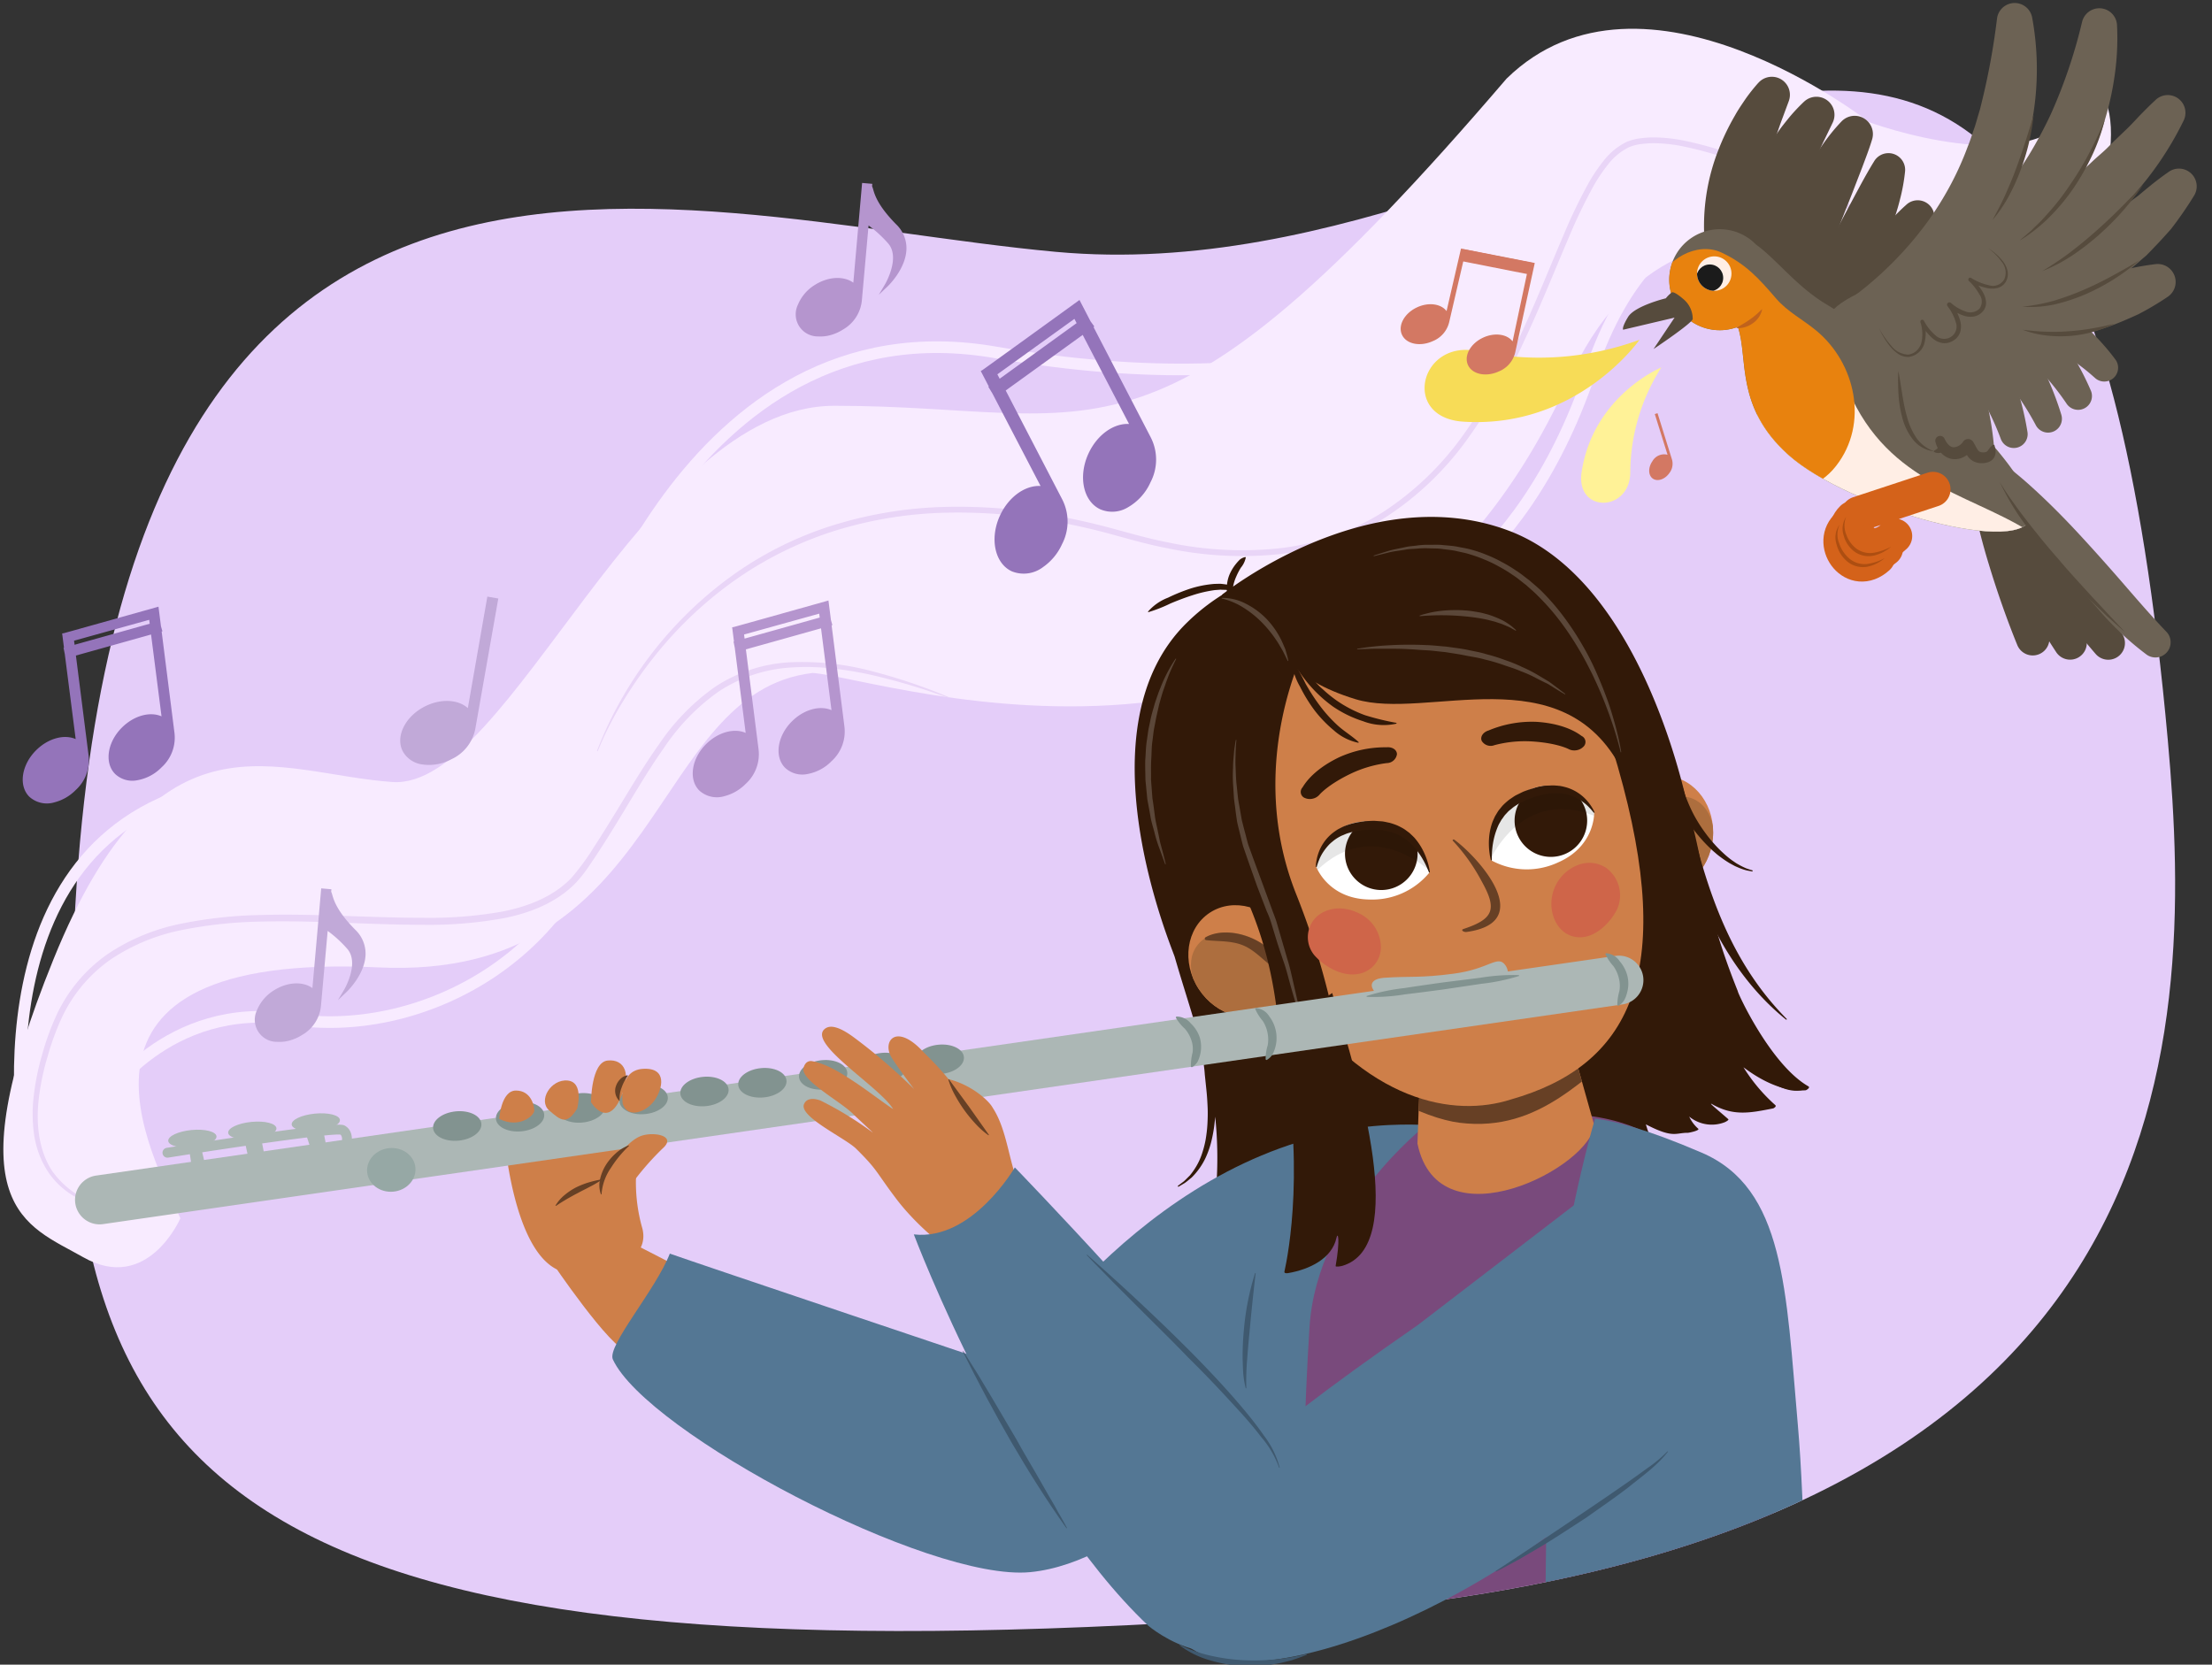
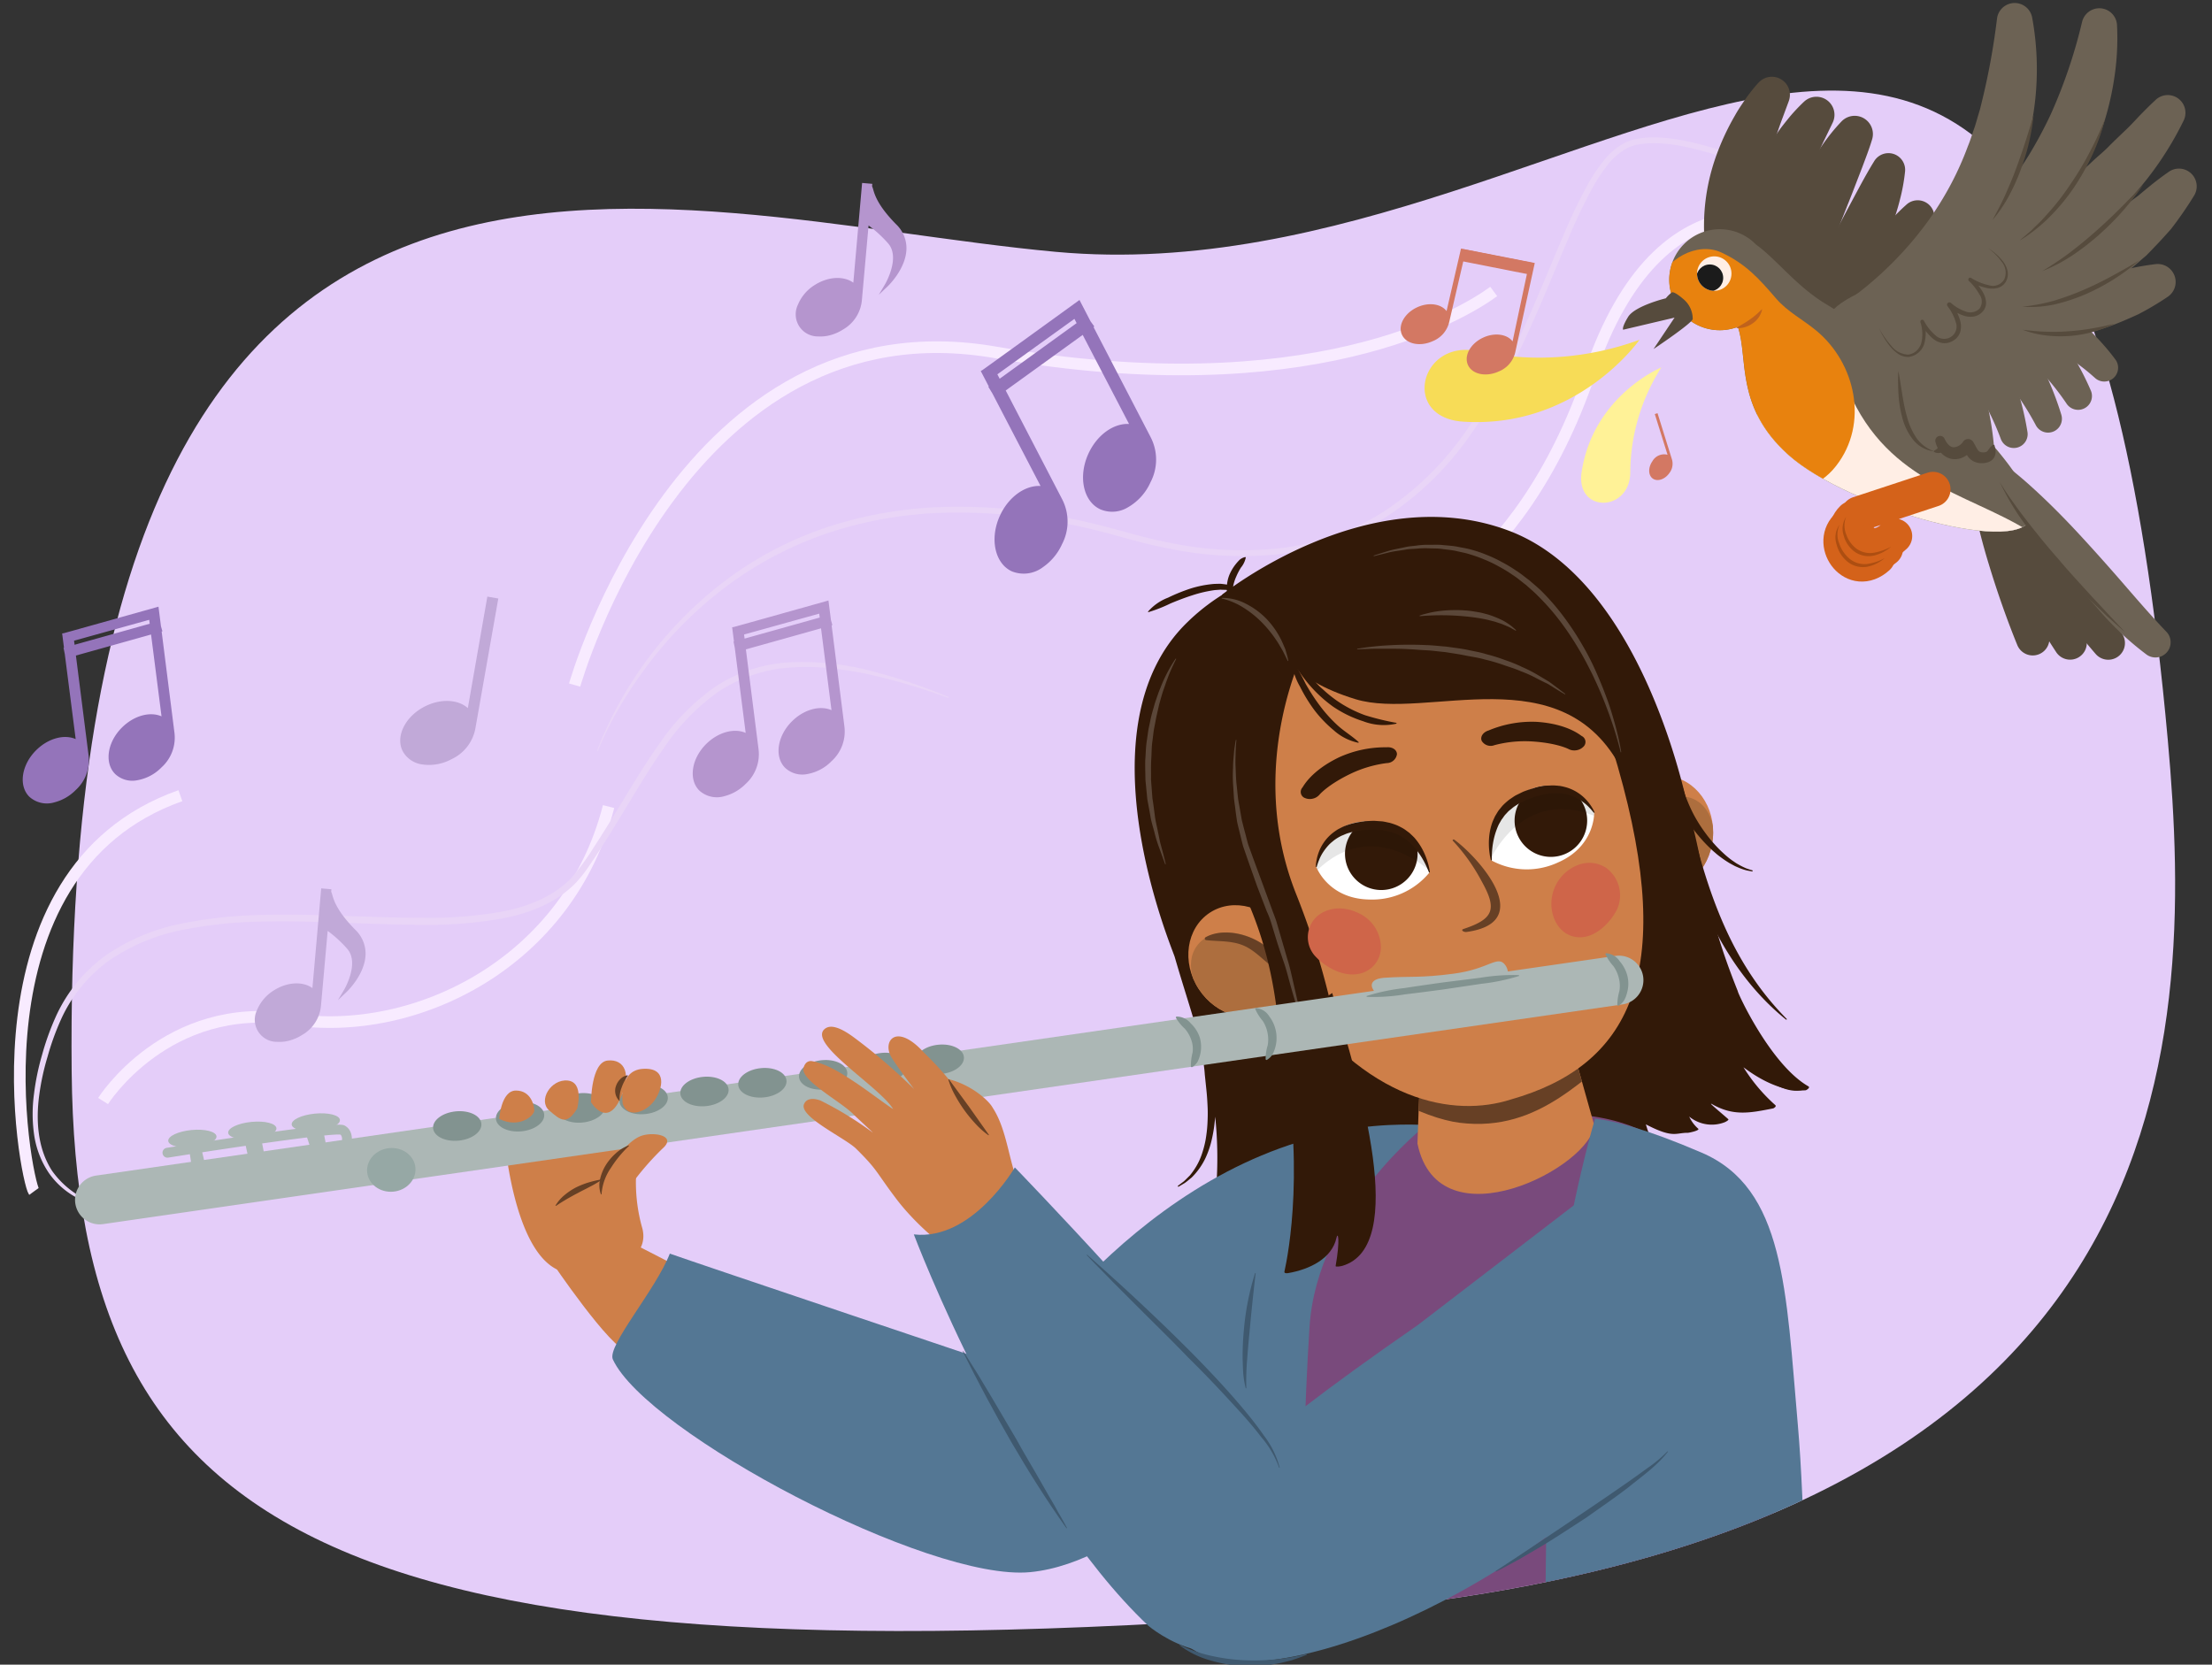
<svg xmlns="http://www.w3.org/2000/svg" width="380" height="286" viewBox="0 0 380 286">
  <rect x="0" y="0" width="380" height="286" fill="#333333" stroke="none" />
  <defs>
    <clipPath id="a">
      <path d="M547.678-298.588c9.647,81.647,7.876,215.381-296,232C-81.479-48.368-168.392-89.1-170.2-211.765-174.44-498.353,30.972-439.059,166.5-429.176,358.188-415.2,512.345-597.623,547.678-298.588Z" fill="none" />
    </clipPath>
    <clipPath id="b">
      <path d="M289.826,31.947v83.575s-6.075,14.69-11.283,62.715-4.264,222.674-4.264,222.674c-30.613,25.061-55.712-1.105-55.712-1.105-5.678-67.854-5.719-59.212-14.168-376.14Z" fill="none" />
    </clipPath>
    <clipPath id="c">
      <path d="M275.024,34.837s-4.273,145.906,15,216.341,41.919,125.644,53.38,145.769c0,0,43.3,9.191,51.006-20.66,0,0-35.94-127.456-36.982-160.439s1.749-191.419,1.749-191.419Z" fill="none" />
    </clipPath>
    <clipPath id="d">
      <path d="M293.754,39.546a8.667,8.667,0,0,1,7.9,2.466c3.472,2.471,6.958,7.2,12.109,10.279,13.673,8.162,35.747,28.34,35.262,36.076s-31.567-1.015-41.833-10.251c-9.14-8.224-6.813-16.475-8.64-21.961a8.676,8.676,0,1,1-4.794-16.609Z" fill="#6c6254" />
    </clipPath>
    <clipPath id="e">
      <circle cx="294.493" cy="47.003" r="2.959" fill="none" />
    </clipPath>
    <clipPath id="f">
      <path d="M372.411,127.2c4.746,52.732,3.708,139.124-148.7,150.2-167.088,12.144-210.626-14.073-211.4-93.308C10.515-1.032,113.456,37.04,181.409,43.272,277.518,52.086,355.028-65.93,372.411,127.2Z" fill="none" />
    </clipPath>
    <clipPath id="g">
      <path d="M286.518,133.33c4.82.488,8.279,5.316,7.725,10.781s-4.91,9.5-9.73,9.015-8.279-5.316-7.725-10.781S281.7,132.844,286.518,133.33Z" fill="none" />
    </clipPath>
    <clipPath id="h">
      <path d="M245,165.493s-1.03,15.977-1.494,30.989c3.662,17.694,30.031,3.878,30.346-3.234-2.339-8.344-7.736-27.5-7.736-27.5Z" fill="#ce7f49" />
    </clipPath>
    <clipPath id="i">
      <path d="M207.843,156.806c-4.055,2.651-4.907,8.529-1.9,13.126s8.731,6.179,12.787,3.529,4.906-8.528,1.9-13.126S211.9,154.156,207.843,156.806Z" fill="none" />
    </clipPath>
    <clipPath id="j">
      <path d="M245.572,149.9a12.717,12.717,0,0,1-10.4,4.644c-7.027-.14-9.043-5.595-9.043-5.595a8.566,8.566,0,0,1,8.6-7.805C244.473,140.7,245.572,149.9,245.572,149.9Z" fill="none" />
    </clipPath>
    <clipPath id="k">
      <path d="M256.205,147.821a12.715,12.715,0,0,0,11.385.385c6.459-2.775,6.275-8.588,6.275-8.588a8.57,8.57,0,0,0-10.906-3.994C253.762,138.886,256.205,147.821,256.205,147.821Z" fill="none" />
    </clipPath>
  </defs>
  <path d="M372.411,127.2c4.746,52.732,3.708,139.124-148.7,150.2-167.088,12.144-210.626-14.073-211.4-93.308C10.515-1.032,113.456,37.04,181.409,43.272,277.518,52.086,355.028-65.93,372.411,127.2Z" fill="#e4cdf9" />
  <g clip-path="url(#a)">
    <path d="M289.826,31.947v83.575s-6.075,14.69-11.283,62.715-4.264,222.674-4.264,222.674c-30.613,25.061-55.712-1.105-55.712-1.105-5.678-67.854-5.719-59.212-14.168-376.14Z" fill="#cc87a9" />
    <g clip-path="url(#b)">
      <path d="M274.349,120.711s-14.536,123.162-6.949,296.75L291.328,406,285.5,158.055Z" fill="#99657f" opacity="0.3" />
    </g>
    <path d="M275.024,34.837s-4.273,145.906,15,216.341,41.919,125.644,53.38,145.769c0,0,43.3,9.191,51.006-20.66,0,0-35.94-127.456-36.982-160.439s1.749-191.419,1.749-191.419Z" fill="#cc87a9" />
    <g clip-path="url(#c)">
      <path d="M353.655,17.936s-9.011,174.58-2.935,209.663c6.659,38.44,42.324,167.141,42.324,167.141l11.577-14.785L371.8,218.479,369.2,15.851Z" fill="#99657f" opacity="0.3" />
    </g>
    <path d="M264.8-211.733s-39.041,3.468-48.2,45.249c-7.825,35.705-11.277,71.211-9.029,192.076,0,0,59.207,27.553,146.621.879.667-11.584,7.739-148.218-10.539-203.172,0,0-7.491-28.877-38.728-34.453C280.575-215.5,264.8-211.733,264.8-211.733Z" fill="#794a7c" />
    <path d="M255.206-208.974s-45.563-3.435-55.461,22.506,3.907,55.3,2.344,77c-3.425,47.555-12.845,79.859-11.72,146.371,0,0,5.116,12.133,35.85,12.133,0,0-10.537-104.655-4.413-200.206C223.954-184.683,255.206-208.974,255.206-208.974Z" fill="#547794" />
    <path d="M303.637-210.816c-2.39,7.935-5.849,22.807-7.156,30.292-4.315,24.742-6.61,33.1-7.112,115.955l.524,111.2s48.126.943,73.727-13.206c0,0,2.237-109.617-1.851-156.251-3.421-39.03-3.749-68.013-27.6-78.248C317.82-208.089,308.958-210.173,303.637-210.816Z" fill="#547794" />
    <path d="M209.663,91.112c5.437-4.42,10.024-8.291,16.53-19.744,3.362-5.914,4.8-13.588,6.478-20.056.156-.606,1.145-2.009,1.142-1.378-.077,19.6-7.467,33.514-23.3,41.977C209.3,92.562,208.732,91.869,209.663,91.112Z" fill="#99657f" />
    <path d="M328.7,101.472c-6.272-5.317-11.564-9.974-19.072-23.756-3.878-7.116-5.538-16.347-7.472-24.13-.181-.729-1.321-2.419-1.318-1.657.088,23.587,8.614,40.323,26.88,50.506C329.116,103.218,329.772,102.383,328.7,101.472Z" fill="#99657f" />
    <path d="M275.5,120.29c.277,2.458.449,4.92.686,7.378l.548,7.38.954,14.76.767,14.769.333,7.391c.062,2.469.191,4.932.221,7.406l-.1.009q-1.361-14.738-2.218-29.517-.833-14.778-1.29-29.573Z" fill="#99657f" />
    <path d="M190.841,10.735c2.8.988,5.6,1.959,8.42,2.841s5.657,1.712,8.519,2.432c2.856.741,5.741,1.365,8.643,1.9q2.178.4,4.378.676c1.464.218,2.938.346,4.419.486-1.485.087-2.974.055-4.463,0-1.487-.083-2.97-.227-4.45-.405a71.251,71.251,0,0,1-8.775-1.692,84.785,84.785,0,0,1-8.519-2.675c-1.392-.526-2.775-1.074-4.144-1.655C193.513,12.036,192.157,11.424,190.841,10.735Z" fill="#3f596f" />
    <path d="M292.556,17.936c2.938-.066,5.872-.173,8.8-.349q4.4-.233,8.78-.6c5.846-.48,11.681-1.091,17.483-1.933,2.911-.358,5.8-.847,8.7-1.3,2.881-.536,5.775-1.017,8.643-1.625l4.31-.881,4.282-1.011c2.876-.6,5.679-1.472,8.541-2.154a165.418,165.418,0,0,1-16.976,4.778c-5.736,1.318-11.54,2.329-17.366,3.151-5.834.765-11.689,1.393-17.564,1.714A174.054,174.054,0,0,1,292.556,17.936Z" fill="#3f596f" />
    <path d="M219.98,24.279a67.719,67.719,0,0,1,.876,8.572,66.648,66.648,0,0,1-.095,8.617,66.989,66.989,0,0,1-.876-8.573A67.541,67.541,0,0,1,219.98,24.279Z" fill="#3f596f" />
    <path d="M209.563,22.977a58.607,58.607,0,0,1,.756,7.988,57.821,57.821,0,0,1-.216,8.02A58.135,58.135,0,0,1,209.347,31,58.768,58.768,0,0,1,209.563,22.977Z" fill="#3f596f" />
    <path d="M201.489,21.414a47.535,47.535,0,0,1,.636,7.2,47.011,47.011,0,0,1-.336,7.223,47.141,47.141,0,0,1-.636-7.2A47.533,47.533,0,0,1,201.489,21.414Z" fill="#3f596f" />
    <path d="M193.614,18.809a44.179,44.179,0,0,1,.517,6.951,43.716,43.716,0,0,1-.456,6.955,43.7,43.7,0,0,1-.516-6.951A44.293,44.293,0,0,1,193.614,18.809Z" fill="#3f596f" />
    <path d="M300.944,23.584a72.629,72.629,0,0,1,.486,8.906,71.652,71.652,0,0,1-.486,8.906,71.653,71.653,0,0,1-.487-8.906A72.433,72.433,0,0,1,300.944,23.584Z" fill="#3f596f" />
    <path d="M313.465,22.543a75.123,75.123,0,0,1,.747,9.043,74.1,74.1,0,0,1-.225,9.07,73.916,73.916,0,0,1-.747-9.042A74.923,74.923,0,0,1,313.465,22.543Z" fill="#3f596f" />
    <path d="M326.488,21.3a76.423,76.423,0,0,1,.877,9.126,75.821,75.821,0,0,1-.1,9.167,75.643,75.643,0,0,1-.877-9.126A76.649,76.649,0,0,1,326.488,21.3Z" fill="#3f596f" />
    <path d="M337.125,20.019A66.359,66.359,0,0,1,338,28.5a65.458,65.458,0,0,1-.095,8.528,65.47,65.47,0,0,1-.876-8.483A66.17,66.17,0,0,1,337.125,20.019Z" fill="#3f596f" />
    <path d="M348.283,17.416a64.158,64.158,0,0,1,.874,8.352,63.484,63.484,0,0,1-.1,8.4,63.486,63.486,0,0,1-.874-8.353A64.332,64.332,0,0,1,348.283,17.416Z" fill="#3f596f" />
    <path d="M357.981,15.01a58.885,58.885,0,0,1,.6,8.029,58.4,58.4,0,0,1-.376,8.041,58.4,58.4,0,0,1-.6-8.028A59.04,59.04,0,0,1,357.981,15.01Z" fill="#3f596f" />
  </g>
-   <path d="M30.99,209.307s-5.611,13-16.7,6.693c-9.876-5.621-22.422-8.485-5.1-51.193,18.05-44.5,38.142-31.853,58.235-30.448s43.163-64.642,75.943-64.642c46.315,0,54.489,14.989,115.448-56.211,23.5-22.953,62.321,7.5,62.321,7.5s27.925,10.305,35.417-2.342,10.9,19.2-6.811,26.7S289.764,20.527,269.377,65.5c-36.1,79.632-117.15,51.058-129.751,50.121-28.266,3.279-25.226,52.945-74.581,50.59C6.129,163.4,26.222,198.534,30.99,209.307Z" fill="#f8ebff" />
  <path d="M5.824,204.706c-1.363-1.874-11.954-54.889,25.166-68" fill="none" stroke="#f8ebff" stroke-miterlimit="10" stroke-width="2" />
  <path d="M17.708,189.165s10.9-17.332,32.353-14.053,47.677-9.837,54.488-36.537" fill="none" stroke="#f8ebff" stroke-miterlimit="10" stroke-width="2" />
  <path d="M98.719,117.7s18.7-66.517,72.351-57.148S251.1,54.134,256.607,50.08" fill="none" stroke="#f8ebff" stroke-miterlimit="10" stroke-width="2" />
  <path d="M236.118,104.382c1.247,4.214,24.745-4.218,37-40.286s35.417-26.232,40.185-24.358,36.78,36.068,47.337-10.306" fill="none" stroke="#f8ebff" stroke-miterlimit="10" stroke-width="2" />
  <path d="M102.55,129.027a66.776,66.776,0,0,1,23.435-30.283,61.017,61.017,0,0,1,17.4-8.579,70.657,70.657,0,0,1,19.157-3.078A92.158,92.158,0,0,1,181.869,88.7c3.186.574,6.338,1.313,9.459,2.158s6.185,1.735,9.34,2.337a61.165,61.165,0,0,0,19.066,1.013,42.26,42.26,0,0,0,17.883-6.247,51.394,51.394,0,0,0,13.724-13.184,99.36,99.36,0,0,0,9.6-16.629c2.74-5.812,5.107-11.8,7.648-17.732a92.468,92.468,0,0,1,4.2-8.759,28.429,28.429,0,0,1,2.736-4.082A11.256,11.256,0,0,1,279.4,24.4a8.765,8.765,0,0,1,2.467-.646,17.1,17.1,0,0,1,2.483-.144,27.839,27.839,0,0,1,4.884.539,63.52,63.52,0,0,1,9.354,2.689c6.088,2.209,11.962,4.9,17.809,7.6,5.854,2.69,11.677,5.445,17.668,7.759a51.322,51.322,0,0,0,9.2,2.7,15.287,15.287,0,0,0,4.751.164,6.1,6.1,0,0,0,4.046-2.246l.119.087a6.325,6.325,0,0,1-4.114,2.456,15.664,15.664,0,0,1-4.871-.009,48.226,48.226,0,0,1-9.37-2.523c-6.088-2.186-11.944-4.911-17.819-7.55s-11.736-5.308-17.763-7.5a62.528,62.528,0,0,0-9.2-2.648,26.831,26.831,0,0,0-4.709-.521,16.068,16.068,0,0,0-2.336.135,7.759,7.759,0,0,0-2.192.567,10.3,10.3,0,0,0-3.52,2.9,27.48,27.48,0,0,0-2.637,3.938,91.76,91.76,0,0,0-4.151,8.662c-2.531,5.91-4.905,11.915-7.661,17.761a100.325,100.325,0,0,1-9.7,16.8,52.394,52.394,0,0,1-14,13.437,43.259,43.259,0,0,1-18.3,6.395,62.159,62.159,0,0,1-19.378-1.025c-3.178-.605-6.32-1.506-9.405-2.353s-6.224-1.571-9.38-2.14a91.253,91.253,0,0,0-19.121-1.6,69.742,69.742,0,0,0-18.887,3.033,62.617,62.617,0,0,0-17.16,8.388,67.415,67.415,0,0,0-13.95,13.107,74.173,74.173,0,0,0-5.518,7.879,57.671,57.671,0,0,0-4.363,8.582Z" fill="#e9d5f7" />
  <path d="M215.154,246.332q3.729-2.415,7.536-4.708c1.28-.745,2.566-1.481,3.877-2.174a20.919,20.919,0,0,1,4.071-1.792l.018.1a16.294,16.294,0,0,0-1.878,1.17c-.62.386-1.237.789-1.844,1.207-1.217.828-2.478,1.585-3.736,2.351a48.95,48.95,0,0,1-7.99,3.932Z" fill="#3f596f" />
  <path d="M20.431,207.741a17.27,17.27,0,0,1-6.7-1.691,13.675,13.675,0,0,1-5.317-4.488,15.755,15.755,0,0,1-2.542-6.522,25.408,25.408,0,0,1-.044-6.989,42.61,42.61,0,0,1,1.4-6.818,45.2,45.2,0,0,1,2.354-6.554,26.359,26.359,0,0,1,8.843-10.711,34.875,34.875,0,0,1,12.853-5.3A76.3,76.3,0,0,1,45.065,157.2c9.233-.246,18.42.495,27.575.487a71.225,71.225,0,0,0,13.607-1.062c4.419-.85,8.794-2.555,11.9-5.769a43.083,43.083,0,0,0,3.989-5.48c1.253-1.916,2.459-3.865,3.655-5.824,2.4-3.914,4.728-7.891,7.413-11.664a37.986,37.986,0,0,1,9.714-9.933,25.859,25.859,0,0,1,13.222-4.184,46.578,46.578,0,0,1,13.761,1.575,94.491,94.491,0,0,1,13.078,4.425l-.054.137a109.612,109.612,0,0,0-13.171-3.935A58.789,58.789,0,0,0,143,114.856a38.823,38.823,0,0,0-6.806-.19,25.443,25.443,0,0,0-12.716,4.133,36.972,36.972,0,0,0-9.417,9.7c-2.636,3.725-4.949,7.692-7.338,11.62-1.194,1.966-2.4,3.929-3.657,5.862q-.941,1.452-1.923,2.879a21.742,21.742,0,0,1-2.182,2.777c-3.333,3.463-7.953,5.245-12.487,6.131a72.247,72.247,0,0,1-13.833,1.124c-9.226,0-18.395-.78-27.548-.557a75.239,75.239,0,0,0-13.591,1.4,33.809,33.809,0,0,0-12.476,5.1A25.3,25.3,0,0,0,10.5,175.11a44.262,44.262,0,0,0-2.317,6.4,41.835,41.835,0,0,0-1.445,6.653c-.6,4.451-.247,9.228,2.226,13.024a15.39,15.39,0,0,0,11.469,6.408Z" fill="#e9d5f7" />
  <path d="M285.4,63.129a33.89,33.89,0,0,0-5.335,17.958c.029,6.939-9.456,7.167-8.351-.029C273.729,67.946,285.4,63.129,285.4,63.129Z" fill="#fff297" />
  <path d="M281.652,58.378a50.156,50.156,0,0,1-27.661,1.985c-10.023-2.256-13.378,11.384-2.623,12.082C270.965,73.717,281.652,58.378,281.652,58.378Z" fill="#f7dc57" />
  <path d="M263.659,45.185l-12.672-2.479L248.505,53.45c-.936-1.248-3.05-1.565-5.024-.667-2.191,1-3.373,3.109-2.641,4.719s3.1,2.106,5.293,1.11a4.693,4.693,0,0,0,2.82-3.253l2.67-11.519L262.558,45.9l-2.711,12.758c-.936-1.248-3.05-1.565-5.024-.667-2.191,1-3.373,3.109-2.641,4.719s3.1,2.106,5.293,1.11a4.693,4.693,0,0,0,2.82-3.253Z" fill="#d37863" />
  <rect x="251.045" y="43.993" width="12.385" height="2.06" transform="translate(13.598 -48.986) rotate(11.172)" fill="#d37863" />
  <path d="M284.748,70.992l-.471.147,2.189,6.993a2.317,2.317,0,0,0-2.593,1.1c-.767,1.095-.737,2.441.068,3s2.08.133,2.847-.963a2.6,2.6,0,0,0,.431-2.353Z" fill="#d37863" />
  <path d="M359.183,67.1a49.534,49.534,0,0,0-3.239-6.245,42.209,42.209,0,0,0-4.176-5.789,30.256,30.256,0,0,0-5.6-5.1,21.424,21.424,0,0,0-7.749-3.281l-.112-.022a4.838,4.838,0,1,0-1.883,9.492,5.13,5.13,0,0,0,.933.092,12.213,12.213,0,0,1,4.614,1,22.31,22.31,0,0,1,4.77,2.956,35.733,35.733,0,0,1,4.4,4.19,45.106,45.106,0,0,1,3.814,4.864l.072.107a2.378,2.378,0,0,0,4.161-2.259Z" fill="#6c6254" />
  <path d="M354.118,71.259a53.541,53.541,0,0,0-2.422-6.4,52.377,52.377,0,0,0-3.235-6.1,40.357,40.357,0,0,0-4.37-5.721,28.1,28.1,0,0,0-6.1-4.83l-.227-3.281c-2.31-1.341-5.085,2.7-6.426,5.009a4.835,4.835,0,0,0,1.753,6.61,5.182,5.182,0,0,0,.846.388,18.862,18.862,0,0,1,4.532,2.353,32.487,32.487,0,0,1,4.255,3.8,45.766,45.766,0,0,1,3.767,4.689,49.307,49.307,0,0,1,3.185,5.167l.061.115a2.377,2.377,0,0,0,4.377-1.8Z" fill="#6c6254" />
  <path d="M348.3,74.219a52.325,52.325,0,0,0-3.768-12.746,40.218,40.218,0,0,0-3.386-6.058,30.022,30.022,0,0,0-4.963-5.5,4.834,4.834,0,1,0-6.334,7.305,5.118,5.118,0,0,0,.773.547,20.764,20.764,0,0,1,4.054,3.012,32.265,32.265,0,0,1,3.59,4.212,45.128,45.128,0,0,1,3.017,4.958,47.048,47.048,0,0,1,2.389,5.334l.049.133a2.378,2.378,0,0,0,4.579-1.2Z" fill="#6c6254" />
  <path d="M363.406,61.766c-.748-1-1.425-1.827-2.188-2.681-.747-.845-1.532-1.651-2.339-2.443a44.255,44.255,0,0,0-5.276-4.363,36.4,36.4,0,0,0-6.12-3.509,33.768,33.768,0,0,0-6.977-2.275,4.839,4.839,0,1,0-1.3,9.551l.187.006a24.662,24.662,0,0,1,5.29.642,28.615,28.615,0,0,1,5.319,1.8,37.612,37.612,0,0,1,5.124,2.786c.821.543,1.637,1.106,2.422,1.707.776.582,1.581,1.261,2.223,1.835l.144.129a2.375,2.375,0,0,0,3.488-3.188Z" fill="#6c6254" />
  <path d="M364.355,108.629c-1.538-1.816-3.087-3.763-4.569-5.7s-2.93-3.922-4.326-5.925a106.169,106.169,0,0,1-7.53-12.4l-.014-.027a3.017,3.017,0,0,0-5.379,2.733l.014.027a111.914,111.914,0,0,0,8.1,13.045q2.21,3.1,4.546,6.094c1.568,2,3.139,3.94,4.84,5.907a2.864,2.864,0,0,0,4.352-3.723Z" fill="#564b3d" />
  <path d="M358,108.878c-1.248-1.94-2.491-4.012-3.669-6.063s-2.315-4.15-3.4-6.256a100.184,100.184,0,0,1-5.616-12.9l-.01-.029a3.017,3.017,0,1,0-5.7,1.97l.011.03a105.848,105.848,0,0,0,6.1,13.638q1.73,3.274,3.6,6.459c1.256,2.131,2.522,4.2,3.914,6.312a2.863,2.863,0,0,0,4.8-3.122Z" fill="#564b3d" />
  <path d="M351.858,108.667c-.853-2.144-1.675-4.416-2.438-6.654s-1.476-4.517-2.137-6.792a100.162,100.162,0,0,1-3.039-13.734l0-.031a3.017,3.017,0,1,0-5.975.84l0,.032a105.887,105.887,0,0,0,3.372,14.554q1.071,3.546,2.294,7.029c.823,2.332,1.669,4.6,2.63,6.946a2.864,2.864,0,0,0,5.311-2.144Z" fill="#564b3d" />
  <path d="M349.021,88.367c-.486,7.737-31.567-1.015-41.833-10.251s-6.061-18.509-9.529-23.858-1.914-15.153,2.2-13.3,7.864,7.734,13.9,11.335C327.432,60.453,349.506,80.631,349.021,88.367Z" fill="#fff" />
  <circle cx="295.433" cy="48.062" r="8.68" fill="#fff" />
  <path d="M327.32,35.328c-.929.825-1.874,1.822-2.785,2.748-.917.943-1.827,1.882-2.716,2.832-1.8,1.884-3.553,3.772-5.355,5.6s-3.665,3.572-5.567,5.265c-1.891,1.727-3.911,3.224-5.918,4.876l-.171.141a3.1,3.1,0,0,0,3,5.318,34.788,34.788,0,0,0,7.908-3.974,45.448,45.448,0,0,0,6.8-5.538,44.754,44.754,0,0,0,5.626-6.613,37.705,37.705,0,0,0,2.248-3.716,25.7,25.7,0,0,0,1.775-4.085,2.871,2.871,0,0,0-4.628-3.051Z" fill="#564b3d" />
  <path d="M309.914,17.471a32.175,32.175,0,0,0-2.459,2.6c-.727.9-1.473,1.8-2.12,2.761a43.438,43.438,0,0,0-3.561,6.04,35.831,35.831,0,0,0-3.635,14.037,27.188,27.188,0,0,0,.744,7.618,25.045,25.045,0,0,0,1.185,3.7l.833,1.759c.27.588.638,1.123.956,1.681a24.529,24.529,0,0,0,4.88,5.749A29.073,29.073,0,0,0,312.7,67.48a3.085,3.085,0,0,0,3.594-4.945l-.179-.17a39.663,39.663,0,0,1-4.027-4.191,27.378,27.378,0,0,1-1.635-2.226c-.259-.373-.446-.783-.674-1.166l-.334-.578-.277-.6A20.637,20.637,0,0,1,307.3,43.364a42.516,42.516,0,0,1,2.581-11.039c.652-1.862,1.438-3.705,2.257-5.557.423-.918.833-1.852,1.285-2.764l1.3-2.692.113-.236a3.1,3.1,0,0,0-4.918-3.605Z" fill="#564b3d" />
  <path d="M302.07,14.226a30.983,30.983,0,0,0-2.162,2.71c-.626.929-1.273,1.853-1.816,2.833a42.14,42.14,0,0,0-2.932,6.106,35.728,35.728,0,0,0-2.42,13.762,27.736,27.736,0,0,0,1.165,7.254,26.145,26.145,0,0,0,1.305,3.5,28.974,28.974,0,0,0,1.853,3.236,24.093,24.093,0,0,0,4.887,5.4,27.8,27.8,0,0,0,5.9,3.755,3.086,3.086,0,0,0,3.457-5.038l-.193-.175a37.966,37.966,0,0,1-3.954-3.932c-.609-.668-1.1-1.4-1.626-2.1a25.561,25.561,0,0,1-1.3-2.229,21.691,21.691,0,0,1-2.324-9.855,44.188,44.188,0,0,1,1.624-10.835c.467-1.843,1.061-3.678,1.682-5.527.325-.917.634-1.849.984-2.765l1-2.695.093-.253a3.1,3.1,0,0,0-5.218-3.149Z" fill="#564b3d" />
  <path d="M316.353,20.865a33.424,33.424,0,0,0-3.37,4.175,49.032,49.032,0,0,0-2.785,4.468,61.658,61.658,0,0,0-6.758,20.019,41.618,41.618,0,0,0-.206,10.808,3.1,3.1,0,0,0,6.109.307l.04-.188c.688-3.115,1.345-6.156,2.245-9.187.917-3.024,1.892-6.031,3.017-9.019s2.335-5.953,3.513-8.961l1.754-4.539c.563-1.515,1.175-3.084,1.631-4.583l.068-.221a3.132,3.132,0,0,0-5.258-3.079Z" fill="#564b3d" />
  <path d="M321.888,27.825c-1.54,2.5-2.924,5.21-4.33,7.8l-4.132,7.815c-1.4,2.58-2.9,5.077-4.431,7.548-1.525,2.487-3.212,4.811-4.868,7.239l-.1.143a3.1,3.1,0,0,0,4.463,4.191,42.688,42.688,0,0,0,6.979-6.9c1.012-1.275,2-2.569,2.889-3.924L319.69,49.7l1.213-2.094a55.722,55.722,0,0,0,4.079-8.718c.525-1.516,1.026-3.037,1.41-4.6a31.817,31.817,0,0,0,.879-4.828,2.866,2.866,0,0,0-5.291-1.787Z" fill="#564b3d" />
  <path d="M293.754,39.546a8.667,8.667,0,0,1,7.9,2.466c3.472,2.471,6.958,7.2,12.109,10.279,13.673,8.162,35.747,28.34,35.262,36.076s-31.567-1.015-41.833-10.251c-9.14-8.224-6.813-16.475-8.64-21.961a8.676,8.676,0,1,1-4.794-16.609Z" fill="#6c6254" />
  <g clip-path="url(#d)">
    <path d="M316.883,65.476c6.469,17.268,20.81,19.047,31.532,25.7,9.5,5.895-5.333,19.561-12.987,11.474-9.367-9.9-22.088-15.786-31.532-25.7C296.181,68.854,312.978,55.052,316.883,65.476Z" fill="#ffeee5" />
    <path d="M277.747,57.029c-.228-3.785,3.236-6.887,6.8-7.765.05-.178.094-.355.156-.534,1.417-4.076,6.764-7.329,11.029-5.342,4.173,1.944,6.446,4.481,9.363,7.875,1.978,2.3,4.558,3.588,6.893,5.513,6.8,5.6,9.1,16.021,3.434,23.273-5.958,7.629-16.268,3.261-22.875-.908C284.105,73.814,278.363,67.277,277.747,57.029Z" fill="#e8820e" />
  </g>
  <path d="M372.1,108.478c-2.419-2.529-4.813-5.3-7.249-8.111s-4.948-5.634-7.529-8.429-5.276-5.528-8.128-8.12a69.491,69.491,0,0,0-9.171-7.089,1.546,1.546,0,0,0-1.881,2.437l.01.01a110.6,110.6,0,0,1,7.687,7.97c2.457,2.765,4.819,5.632,7.176,8.536s4.685,5.863,7.22,8.724a51.964,51.964,0,0,0,8.536,8.066,2.607,2.607,0,0,0,3.4-3.923Z" fill="#6c6254" />
  <path d="M320.887,56.59c-.114-.05-.179-.076-.223-.091s-.052-.035-.1-.065c-.227-.141-.46-.273-.685-.417-.4-.259-.8-.534-1.186-.811a27.643,27.643,0,0,0-2.632-1.726,4.866,4.866,0,0,0-.789-.34c.378-.255.884-.572,1.321-.885.506-.354,1.018-.706,1.518-1.079,1-.754,1.992-1.507,2.945-2.315a61.218,61.218,0,0,0,5.414-5.123,60,60,0,0,0,4.7-5.687,56.234,56.234,0,0,0,3.877-6.214,52.689,52.689,0,0,0,3-6.671c.47-1.129.815-2.308,1.227-3.465.191-.584.347-1.18.525-1.771s.367-1.179.5-1.784A120.728,120.728,0,0,0,343.068,3.2l.007-.054a3.055,3.055,0,0,1,6.023-.163,49.169,49.169,0,0,1,.134,17.056c-.209,1.432-.567,2.843-.893,4.258-.4,1.4-.775,2.809-1.292,4.176a48.988,48.988,0,0,1-3.656,7.962,47.773,47.773,0,0,1-4.925,7.241,50.968,50.968,0,0,1-6.053,6.269,49.255,49.255,0,0,1-6.987,5.112c-1.207.727-2.443,1.408-3.721,2.016A4.322,4.322,0,0,0,320.887,56.59Z" fill="#6c6254" />
  <path d="M322.341,52.241a3.131,3.131,0,0,0-.543-.526c1.115-.654,2.227-1.314,3.313-2.017,2.365-1.52,4.662-3.127,6.856-4.845A74.6,74.6,0,0,0,343.806,33.36a69.551,69.551,0,0,0,4.7-6.653,73.41,73.41,0,0,0,3.84-7.168A88.5,88.5,0,0,0,357.67,3.807L357.7,3.7a3.042,3.042,0,0,1,5.984.633,45.1,45.1,0,0,1-.522,9.406,49.981,49.981,0,0,1-2.355,9.241,54.26,54.26,0,0,1-4.087,8.679,61,61,0,0,1-5.577,7.783,59.047,59.047,0,0,1-6.681,6.764,64.282,64.282,0,0,1-7.535,5.667,65.759,65.759,0,0,1-8.209,4.5c-1.416.647-2.848,1.259-4.321,1.784-.777.284-1.422-.38-2.1-1.023A3.762,3.762,0,0,0,322.341,52.241Z" fill="#6c6254" />
  <path d="M323.453,56.747a40.228,40.228,0,0,0,4.14-.673c1.344-.253,2.644-.621,3.96-.963a74.085,74.085,0,0,0,7.678-2.645,76.167,76.167,0,0,0,14.332-7.691l1.693-1.142,1.626-1.24c1.078-.834,2.17-1.651,3.206-2.538a65.109,65.109,0,0,0,5.859-5.709,55.89,55.89,0,0,0,9.177-13.423,3.04,3.04,0,0,0-4.784-3.584l-.2.19c-.936.867-1.813,1.763-2.684,2.654-.847.91-1.689,1.813-2.6,2.654-.891.859-1.788,1.7-2.646,2.578s-1.828,1.64-2.715,2.48c-1.764,1.694-3.694,3.2-5.538,4.8-.933.785-1.939,1.485-2.887,2.254l-1.444,1.127-1.5,1.049c-1.974,1.447-4.043,2.759-6.1,4.1-1.06.619-2.13,1.22-3.178,1.87-1.058.628-2.154,1.189-3.232,1.79l-3.289,1.7-3.347,1.6c-1.127.5-2.258,1.016-3.393,1.494-1.117.486-2.321.95-3.339,1.361l-.256.1a3.022,3.022,0,0,0,1.475,5.805Z" fill="#6c6254" />
  <path d="M326.989,52.635c.4.21.662.333.971.476s.592.257.887.381a18.565,18.565,0,0,0,1.773.636,15.786,15.786,0,0,0,1.792.51c.6.133,1.207.313,1.814.4a27.127,27.127,0,0,0,3.675.455c.615.037,1.235.1,1.852.11s1.233-.022,1.851-.043a40.614,40.614,0,0,0,14.312-3.306l3.3-1.586c1.093-.538,2.074-1.243,3.111-1.865a44.214,44.214,0,0,0,5.721-4.343l.681-.577.619-.637,1.226-1.28c.816-.852,1.6-1.737,2.38-2.607A66.08,66.08,0,0,0,376.93,33.6a3.049,3.049,0,0,0-4.345-4.087l-.248.174c-1.8,1.252-3.428,2.607-5.03,3.961-.85.615-1.7,1.217-2.52,1.851-.843.6-1.592,1.328-2.471,1.849-1.724,1.088-3.3,2.389-5.073,3.32-.864.5-1.7,1.074-2.575,1.527s-1.776.87-2.654,1.328A42.969,42.969,0,0,1,340.846,47c-.483.068-.966.138-1.451.226-.485.065-.97.085-1.458.132-.981.116-1.952.1-2.939.137-.5.035-.976-.023-1.469-.031s-.986-.025-1.467-.079c-.49-.032-.975-.082-1.444-.144-.235-.029-.489-.05-.7-.089a5.085,5.085,0,0,0-.591-.075l-1,.009a2.943,2.943,0,0,0-1.336,5.553Z" fill="#6c6254" />
  <polygon points="322.325 52.615 319.399 58.592 336.022 71.772 329.14 55.788 322.325 52.615" fill="#6c6254" />
  <path d="M326.36,52.277a18.248,18.248,0,0,0,1.434,1.151c.452.352.906.6,1.365.9a23.6,23.6,0,0,0,2.828,1.471,32.321,32.321,0,0,0,5.946,1.974,41.478,41.478,0,0,0,12.226.814,47.247,47.247,0,0,0,11.752-2.344c1.865-.658,3.677-1.444,5.461-2.263a50.962,50.962,0,0,0,5.055-3.009,3.079,3.079,0,0,0-2.105-5.591l-.228.027a47.082,47.082,0,0,0-5.367.995c-1.77.284-3.493.673-5.206,1.031-.862.14-1.717.3-2.569.466l-1.273.263c-.425.078-.853.117-1.276.19-.847.138-1.695.264-2.538.423-.845.121-1.69.176-2.533.289a55.862,55.862,0,0,1-10.035.225c-.808-.121-1.654-.13-2.461-.263s-1.632-.24-2.425-.412c-.814-.138-1.583-.364-2.37-.555-.37-.114-.781-.22-1.131-.341l-.542-.175c-.138-.046-.382-.144-.413-.115l-3.62,3.439a.954.954,0,0,0-.035,1.348C326.319,52.239,326.34,52.259,326.36,52.277Z" fill="#6c6254" />
  <path d="M336.25,52.57c1.124,1.228.9,4.739-1.285,5.453-2.827.923-3.71-2.72-4.593-4.6,2.252,7.906-4.256,11.3-7.414,3.493-.673-1.662-7,2.47-8.545,1.036C308.069,52.077,334.886,42.213,336.25,52.57Z" fill="#6c6254" />
  <path d="M286.5,51.952a1.384,1.384,0,0,1,.725,0,2.3,2.3,0,0,1,.6.272c.4.227.782.555,1.3.817a2.17,2.17,0,0,0-.991-1.348,1.507,1.507,0,0,0-.89-.219A.892.892,0,0,0,286.5,51.952Z" fill="#1b1b1b" />
  <path d="M349.364,19.736c-.933,3.136-1.9,6.228-3.033,9.26-.554,1.52-1.19,3-1.844,4.485-.677,1.47-1.415,2.909-2.214,4.341a23.792,23.792,0,0,0,2.786-4.054,35.768,35.768,0,0,0,2.04-4.485A38.085,38.085,0,0,0,349.364,19.736Z" fill="#564b3d" />
  <path d="M361.587,20.543c-.407,1-.82,1.989-1.293,2.953-.444.975-.926,1.931-1.427,2.876a52.339,52.339,0,0,1-3.314,5.472,41.53,41.53,0,0,1-3.935,5.03l-1.08,1.182-1.157,1.108c-.732.791-1.613,1.405-2.4,2.153a27.491,27.491,0,0,0,5.091-4.008,35.233,35.233,0,0,0,4.154-5,42.339,42.339,0,0,0,3.2-5.655A32.624,32.624,0,0,0,361.587,20.543Z" fill="#564b3d" />
  <path d="M368.211,31.7c-1.314,1.409-2.664,2.771-4.016,4.124s-2.747,2.659-4.175,3.925-2.9,2.471-4.417,3.635c-1.531,1.139-3.112,2.205-4.765,3.2a28.074,28.074,0,0,0,5.134-2.679,42.7,42.7,0,0,0,4.592-3.545A46.766,46.766,0,0,0,368.211,31.7Z" fill="#564b3d" />
  <path d="M367.556,44.7c-1.562.971-3.158,1.865-4.76,2.735s-3.238,1.667-4.9,2.391a48.341,48.341,0,0,1-5.11,1.858,32.24,32.24,0,0,1-5.366,1.008,19.545,19.545,0,0,0,5.521-.387,31.523,31.523,0,0,0,5.28-1.727A36.506,36.506,0,0,0,367.556,44.7Z" fill="#564b3d" />
  <path d="M363.27,55.6c-1.3.347-2.607.605-3.912.834a38.5,38.5,0,0,1-3.935.473,32.85,32.85,0,0,1-3.957.079c-1.325-.028-2.642-.181-3.986-.324a16.819,16.819,0,0,0,3.935.962A20.945,20.945,0,0,0,363.27,55.6Z" fill="#564b3d" />
  <path d="M332.3,77.547a6.2,6.2,0,0,1-3.1-2.34,11.761,11.761,0,0,1-1.587-3.563c-.743-2.543-.961-5.24-1.5-7.916a36.821,36.821,0,0,0,.033,4.082,20.106,20.106,0,0,0,.678,4.061,10.054,10.054,0,0,0,1.872,3.729A5.352,5.352,0,0,0,332.3,77.547Z" fill="#564b3d" />
  <path d="M343.529,82.792a44.048,44.048,0,0,0,4.331,7.273c1.628,2.313,3.422,4.5,5.246,6.654q2.791,3.188,5.779,6.188l3.048,2.935c1.057.935,2.094,1.89,3.167,2.805l-5.76-6.177c-1.889-2.083-3.812-4.132-5.614-6.286-1.866-2.1-3.638-4.278-5.361-6.493q-1.3-1.656-2.514-3.379C345.024,85.177,344.245,84.007,343.529,82.792Z" fill="#564b3d" />
  <path d="M298.24,56.361a4.193,4.193,0,0,0,2.842-.8,3.844,3.844,0,0,0,1.646-2.454c-.387.334-.7.668-1.054.958a11.252,11.252,0,0,1-1.063.825C299.881,55.419,299.1,55.851,298.24,56.361Z" fill="#c0621c" />
  <g clip-path="url(#e)">
    <circle cx="294.493" cy="47.003" r="2.959" fill="#ffeee5" />
    <circle cx="293.726" cy="47.739" r="2.301" fill="#1b1b1b" />
  </g>
  <path d="M325.491,92.1c-4.836,4.489-8.293-1.409-6.216-3.81l12.8-4.218" fill="none" stroke="#d4621a" stroke-linecap="round" stroke-linejoin="round" stroke-width="6.017" />
  <path d="M318.258,89.074c-3.087,3.046,1.351,8.856,5.655,5.211" fill="none" stroke="#d4621a" stroke-linecap="round" stroke-linejoin="round" stroke-width="6.017" />
  <path d="M317.226,90.554c-2.927,3.052,1.252,8.844,5.331,5.19" fill="none" stroke="#d4621a" stroke-linecap="round" stroke-linejoin="round" stroke-width="6.017" />
  <path d="M324.872,93.922a9.61,9.61,0,0,1-3,1.05,4.016,4.016,0,0,1-2.879-.653,5.118,5.118,0,0,1-1.8-2.424,4.08,4.08,0,0,1-.056-3.077,3.7,3.7,0,0,0-.4,3.223,5.054,5.054,0,0,0,1.906,2.782,4.19,4.19,0,0,0,3.312.62A6.96,6.96,0,0,0,324.872,93.922Z" fill="#ad4e11" />
  <path d="M316.018,90.152a3.709,3.709,0,0,0-.53,3.322,5.672,5.672,0,0,0,1.828,2.98,4.284,4.284,0,0,0,3.371.937,6.574,6.574,0,0,0,3.082-1.5,8.622,8.622,0,0,1-3.134,1.019,4.1,4.1,0,0,1-2.928-.935,5.842,5.842,0,0,1-1.76-2.637A4.034,4.034,0,0,1,316.018,90.152Z" fill="#ad4e11" />
  <path d="M342.484,76.054a51.232,51.232,0,0,0-3-12.93,39.191,39.191,0,0,0-3.061-6.234,29.1,29.1,0,0,0-4.723-5.737l0,0a4.835,4.835,0,1,0-6.625,7.044,5.093,5.093,0,0,0,.753.58,19.868,19.868,0,0,1,3.869,3.151,31.23,31.23,0,0,1,3.339,4.362,43.811,43.811,0,0,1,2.712,5.1,45.931,45.931,0,0,1,2.055,5.444l.041.138a2.378,2.378,0,0,0,4.644-.91Z" fill="#6c6254" />
  <path d="M322.809,56.382a13.525,13.525,0,0,0,1.877,3.11,6.647,6.647,0,0,0,1.342,1.266,3,3,0,0,0,1.806.571,3.21,3.21,0,0,0,2.773-2.4,7.336,7.336,0,0,0-.064-3.748l-.6.238a8.308,8.308,0,0,0,2.1,2.747,3.479,3.479,0,0,0,1.665.775,2.752,2.752,0,0,0,1.835-.414,2.707,2.707,0,0,0,1.2-1.467,3.481,3.481,0,0,0,.025-1.852A8.563,8.563,0,0,0,335.2,52.1l-.589.556a8.118,8.118,0,0,0,2.792,1.594,3.618,3.618,0,0,0,1.691.13,2.683,2.683,0,0,0,1.52-.859,2.211,2.211,0,0,0,.563-1.68,4.028,4.028,0,0,0-.511-1.591,9.575,9.575,0,0,0-2-2.457l-.383.509a10.012,10.012,0,0,0,3.257,1.221,3.722,3.722,0,0,0,1.792-.1,2.3,2.3,0,0,0,1.346-1.22,2.6,2.6,0,0,0,.174-1.773,4.331,4.331,0,0,0-.782-1.552,9.531,9.531,0,0,0-2.54-2.247A10.333,10.333,0,0,1,343.885,45a2.871,2.871,0,0,1,.42,3.005,2.261,2.261,0,0,1-2.674.989,9.446,9.446,0,0,1-3.009-1.241.32.32,0,0,0-.391.5l.009.008a10.12,10.12,0,0,1,1.8,2.315,2.058,2.058,0,0,1,.021,2.441,2.217,2.217,0,0,1-2.434.482,7.381,7.381,0,0,1-2.474-1.454.406.406,0,0,0-.574.044.412.412,0,0,0-.015.511,8.248,8.248,0,0,1,1.428,2.787,2.1,2.1,0,0,1-.849,2.5,2.168,2.168,0,0,1-2.659-.282,8.317,8.317,0,0,1-1.961-2.471l-.006-.01a.325.325,0,0,0-.6.248,6.781,6.781,0,0,1,.18,3.416,2.966,2.966,0,0,1-.815,1.437,2.6,2.6,0,0,1-1.48.7,3.893,3.893,0,0,1-2.957-1.58A14.96,14.96,0,0,1,322.809,56.382Z" fill="#564b3d" />
  <path d="M342.643,76.535a8.126,8.126,0,0,1,.172.886,1.932,1.932,0,0,1-.188,1.08,1.852,1.852,0,0,1-1.061.9,3.435,3.435,0,0,1-1.152.181,3.051,3.051,0,0,1-1.2-.235,2.9,2.9,0,0,1-1.025-.758,16,16,0,0,1-.98-1.519l1.731.051a4.377,4.377,0,0,1-1.48,1.333,3.335,3.335,0,0,1-2.162.4,3.285,3.285,0,0,1-1.876-1.1,4.3,4.3,0,0,1-.895-1.692l-.036-.136a.831.831,0,0,1,1.552-.57,2.509,2.509,0,0,1,.233.916A1.644,1.644,0,0,1,334,77.342a1.23,1.23,0,0,1-.918.493,1.659,1.659,0,0,1-.785-.159.142.142,0,0,1-.073-.188.145.145,0,0,1,.057-.065l.01-.006a3.134,3.134,0,0,0,.526-.362c.128-.132.15-.244.109-.3a2.231,2.231,0,0,1-.123-.226,1.894,1.894,0,0,0-.212-.332l1.516-.706a3.722,3.722,0,0,0,.683.978,1.306,1.306,0,0,0,.805.376,2.051,2.051,0,0,0,1.651-.974l.043-.054a1.032,1.032,0,0,1,1.45-.163,1.045,1.045,0,0,1,.238.269c.358.588.567,1.095.786,1.365a.881.881,0,0,0,.728.423,1.824,1.824,0,0,0,.521-.01.962.962,0,0,0,.267-.087c.242-.1.5-.81,1.135-1.2a.148.148,0,0,1,.2.048.13.13,0,0,1,.019.048Z" fill="#564b3d" />
  <path d="M289.392,51.568s-1.754-1.606-2.2-1.317a5.728,5.728,0,0,0-1.02,1s-5.317,1.289-6.482,3.2-.845,2.2-.845,2.2l8.828-2.08-3.613,5.4s6.816-4.553,6.733-5.192A4.419,4.419,0,0,0,289.392,51.568Z" fill="#564b3d" />
  <g clip-path="url(#f)">
    <path d="M204.029,106.854c-18.846,18.165-2.643,56.115-2.223,57.564,1.48,5.125,3.081,9.892,4.41,14.737.031.178.061.348.094.535.065.359.13.734.2,1.122a7.734,7.734,0,0,1,.182,1.185c.073.818.22,1.622.275,2.572.095.914.193,1.859.293,2.819s.158,1.93.2,2.9.014,1.937-.038,2.883a24.048,24.048,0,0,1-.327,2.745,17.369,17.369,0,0,1-.66,2.463,10.861,10.861,0,0,1-.951,2.047,11.6,11.6,0,0,1-1.094,1.548c-.4.388-.74.752-1.045,1.015-.65.487-1.018.766-1.018.766l.085.162,1.117-.663c.341-.231.725-.567,1.179-.937a11.754,11.754,0,0,0,1.289-1.506,11.476,11.476,0,0,0,1.193-2.065,15.95,15.95,0,0,0,.884-2.548,24.879,24.879,0,0,0,.534-2.853c.061-.491.111-.988.15-1.487a68.319,68.319,0,0,1-1.372,22.414c-.107.5.853.368.877.366,5.614-.33,17.217-9.561,23.387-23.279.138-.306-24.116-67.331-6.176-79.417,4.589-3.092-12.468-10.018-11.142-12.063A35.4,35.4,0,0,0,204.029,106.854Z" fill="#321908" />
    <path d="M94.714,216.706s10.248,15.207,13.224,15.538,15.537-10.249,13.223-11.9-14.215-7.6-14.215-7.6Z" fill="#ce7f49" />
    <path d="M105.285,233.566c-1.068-2.309,7.338-11.9,9.784-18.183,3.669,1.323,58.712,19.823,58.712,19.823s24.563-38.666,63.087-41.642c6.535-.5-7.277,10.845-12.562,23.472-4.646,11.1-.2,23.467-4.059,25.787-8.255,4.958-25.865,25.636-43.293,27.289S111.1,246.128,105.285,233.566Z" fill="#547794" />
    <path d="M286.518,133.33c4.82.488,8.279,5.316,7.725,10.781s-4.91,9.5-9.73,9.015-8.279-5.316-7.725-10.781S281.7,132.844,286.518,133.33Z" fill="#ce7f49" />
    <g clip-path="url(#g)">
      <path d="M282.706,154.523c3.452,1.685,8.128-.8,10.441-5.536s1.384-9.951-2.067-11.635-8.126.8-10.438,5.535S279.254,152.84,282.706,154.523Z" fill="#ad6e3e" />
      <path d="M289.116,136.741c-4.389-.162-9.453,5.166-9.16,9.528.041.614.9.985,1.235.35.856-1.626,1.278-3.373,2.292-4.937,1.417-2.191,3.694-3.064,5.754-4.446A.265.265,0,0,0,289.116,136.741Z" fill="#674025" />
    </g>
    <path d="M241.069,171.783c-4.383.54-8.8.873-12.84,1.645-4.945.943-10.144,1.744-15.251,2.868,4.233,7.156,7.409,10.349,11.735,21.693.169.028,2.55,12.542.088,19.2-.148.4.723.152.77.092,2.792-1.036,6.2-4.415,6.8-6.066a9.663,9.663,0,0,1-.106,2.967c-.041.342.6.109.615.1,2.452-.906,6.7-5.17,7.09-5.619.306-.359.175.6.114,2.289-.007.2.584-.008.8-.1a6.628,6.628,0,0,0,3.869-4.66,5.033,5.033,0,0,1,.166,2.293c-.068.44,1.775-.723,1.814-.811a10.344,10.344,0,0,0,3.25-4.7C246.98,192.584,244.135,182.152,241.069,171.783Z" fill="#321908" />
    <path d="M310.666,186.646c-6.542-3.754-12.229-16.2-12.131-16.355-5.9-14.737-5.211-19.391-8.547-31.551-.394-1.438-7.8-38.926-30.809-47.567-24.236-9.1-49.27,11.026-49.27,11.026s58.886,85.634,59.441,86.53c1.77,2.852,8.538,7.112,13.93,7.357.021,0,1.048.048.865-.252-1.013-1.662-.777-.524-1.4-2.658,4.692,2.451,5.114,1.439,7.134,1.453.09.043,2.221-.389,1.856-.709a6.241,6.241,0,0,1-1.545-2.077,6.13,6.13,0,0,0,6.079.976c.22-.09.792-.4.634-.534-1.569-1.386-3.7-3.1-2.717-2.546,3.676,2.09,6.578,1.447,10.44.693.014,0,.631-.3.354-.563a29.452,29.452,0,0,1-5.467-6.5c4.094,3.084,7.689,4.2,10.68,3.951C310.27,187.334,311.06,186.872,310.666,186.646Z" fill="#321908" />
    <path d="M250.736,191.645s-23.4,2.078-28.89,27.122c-4.69,21.4-6.76,42.684-5.412,115.131,0,0,35.489,16.515,87.885.527.4-6.944,4.639-88.842-6.317-121.782,0,0-4.49-17.309-23.214-20.652C260.193,189.387,250.736,191.645,250.736,191.645Z" fill="#794a7c" />
    <path d="M244.987,193.3s-27.311-2.059-33.244,13.49,2.342,33.15,1.405,46.154c-2.053,28.5-7.7,47.868-7.025,87.735,0,0,3.067,7.273,21.489,7.273,0,0-6.316-62.73-2.645-120C226.254,207.858,244.987,193.3,244.987,193.3Z" fill="#547794" />
    <path d="M245,165.493s-1.03,15.977-1.494,30.989c3.662,17.694,30.031,3.878,30.346-3.234-2.339-8.344-7.736-27.5-7.736-27.5Z" fill="#ce7f49" />
    <g clip-path="url(#h)">
      <path d="M240.445,169.537c5.514.395,10.767,2.876,16.308,3.266,6.64.466,13.146-1.791,19.652-2.987,6.249-1.15,8.157,6.981,3.44,9.864-7.352,4.486-14.987,14.986-29.092,13.223-6.047-.756-17.624-5.988-20.276-14.1C229.623,176.189,238.281,169.382,240.445,169.537Z" fill="#674025" />
    </g>
    <polygon points="245.039 174.859 243.501 203.039 269.632 203.551 267.837 175.116 245.039 174.859" fill="none" />
    <path d="M277.934,131.759c10.229,35.754,1.888,51.386-18.377,57.142-9.629,3.1-24.928.73-38.6-19.337-3.176-4.663-5.317-21.837-8.225-28.563-10.736-24.834,1.5-33.552,19.765-39.294S270.491,105.745,277.934,131.759Z" fill="#ce7f49" />
    <path d="M207.843,156.806c-4.055,2.651-4.907,8.529-1.9,13.126s8.731,6.179,12.787,3.529,4.906-8.528,1.9-13.126S211.9,154.156,207.843,156.806Z" fill="#ce7f49" />
    <g clip-path="url(#i)">
      <path d="M220.976,173.87c-2.29,3.084-7.583,3.032-11.817-.113s-5.807-8.2-3.517-11.281,7.582-3.031,11.814.113S223.267,170.787,220.976,173.87Z" fill="#ad6e3e" />
      <path d="M207.105,161.029c3.822-2.162,10.769.239,12.516,4.247.246.565-.347,1.29-.935.879-1.509-1.049-2.687-2.407-4.307-3.33-2.266-1.292-4.689-1.02-7.155-1.3A.266.266,0,0,1,207.105,161.029Z" fill="#674025" />
    </g>
    <path d="M275.937,149.119c-1.868-1.232-4.544-1.326-7.025.813a7.187,7.187,0,0,0-2.307,6.519c.507,2.809,2.416,4.644,4.946,4.586,2.572-.058,5.052-2.43,6.242-4.8A5.856,5.856,0,0,0,275.937,149.119Z" fill="#cf6549" />
    <path d="M215.457,103.2c-16.578,13-1.48,50.8-.94,52.075,4.43,10.439,5.178,19.6,5.7,28.729.228.1.451.226.683.325,4.926,2.093,5.479,4.014,10.534,4.972a132.71,132.71,0,0,0-8.768-35.691c-7.927-19.917-.3-37.752.679-40.475Z" fill="#321908" />
    <path d="M220.4,111.346s.769,5.2,12.48,8.787c12.182,3.723,35.493-7.769,45.717,12.068,3.251-8.99-6.528-25.084-6.528-25.084l-11.906-11.4-19.172-4.6-13.025,3.894-11.24,7.034S211.835,99.49,220.4,111.346Z" fill="#321908" />
    <path d="M249.837,144.268c-.149-.109-.385.054-.255.184a32.476,32.476,0,0,1,5.012,7.072c2.583,4.65,2.049,6.359-3.163,8.077-.583.193.019.588.52.519C264.171,158.428,253.79,147.146,249.837,144.268Z" fill="#674025" />
    <path d="M225.508,137.222a2.115,2.115,0,0,1-1.271-.089,1.124,1.124,0,0,1-.5-1.819c.185-.234,1.5-2.89,6.3-5.2a19.184,19.184,0,0,1,8.2-1.722c.971-.086,1.753.452,1.745,1.2a1.791,1.791,0,0,1-1.762,1.516,20.409,20.409,0,0,0-6.179,1.821c-3.947,1.9-5.355,3.588-5.368,3.605A2.126,2.126,0,0,1,225.508,137.222Z" fill="#321908" />
    <path d="M270.82,128.9a2.122,2.122,0,0,0,1.144-.561,1.124,1.124,0,0,0-.223-1.873c-.26-.147-2.477-2.113-7.795-2.447a19.179,19.179,0,0,0-8.242,1.491c-.932.286-1.454,1.078-1.163,1.772a1.791,1.791,0,0,0,2.2.741,20.369,20.369,0,0,1,6.41-.639c4.372.275,6.312,1.308,6.33,1.319A2.128,2.128,0,0,0,270.82,128.9Z" fill="#321908" />
    <path d="M226.28,157.418c1.662-1.414,4.366-1.94,7.311-.434a6.523,6.523,0,0,1,3.624,5.459,4.652,4.652,0,0,1-4.139,4.928c-2.628.372-5.618-1.343-7.294-3.269A4.844,4.844,0,0,1,226.28,157.418Z" fill="#cf6549" />
    <path d="M245.572,149.9a12.717,12.717,0,0,1-10.4,4.644c-7.027-.14-9.043-5.595-9.043-5.595a8.566,8.566,0,0,1,8.6-7.805C244.473,140.7,245.572,149.9,245.572,149.9Z" fill="#fff" />
    <g clip-path="url(#j)">
      <path d="M243.41,145.486a6.234,6.234,0,1,1-7.313-4.923A6.235,6.235,0,0,1,243.41,145.486Z" fill="#321908" />
      <path d="M246.78,150.689s-10.926-11.829-21.553-.094c-3.8-1.18-2.513-5.513-2.513-5.513l7.586-5.267,9.649-.712,5.433,3.768,1.885,5.636Z" opacity="0.1" />
    </g>
    <path d="M245.494,149.908s-.159-.423-.479-1.121a13.878,13.878,0,0,0-1.586-2.638,12.918,12.918,0,0,0-1.307-1.437c-.255-.219-.534-.422-.8-.636-.309-.162-.581-.382-.895-.544-.331-.134-.634-.32-.985-.424-.36-.082-.69-.235-1.06-.305s-.736-.156-1.12-.19l-1.167-.055-1.257.025c-.452,0-.77.083-1.161.114a12.891,12.891,0,0,0-2.2.482c-.346.111-.653.279-.984.394a9.211,9.211,0,0,0-.882.492,7.112,7.112,0,0,0-.768.58,5.492,5.492,0,0,0-.667.63,9.43,9.43,0,0,0-1,1.33,7.23,7.23,0,0,0-.588,1.2,9.634,9.634,0,0,0-.391,1.144l-.154,0a6.784,6.784,0,0,1,.14-1.221,7.786,7.786,0,0,1,.384-1.355,7.557,7.557,0,0,1,.846-1.621,7.465,7.465,0,0,1,1.468-1.589,10.876,10.876,0,0,1,.971-.683c.361-.181.722-.389,1.11-.546a11.762,11.762,0,0,1,2.485-.693,17.921,17.921,0,0,1,2.652-.216l1.339.094c.442.051.876.173,1.308.254a11.912,11.912,0,0,1,1.241.422,12.449,12.449,0,0,1,1.139.586c.357.222.677.488,1.006.722.291.28.586.548.85.827a10.723,10.723,0,0,1,1.25,1.762,12.362,12.362,0,0,1,1.184,3,9.478,9.478,0,0,1,.227,1.2Z" fill="#321908" />
    <path d="M256.205,147.821a12.715,12.715,0,0,0,11.385.385c6.459-2.775,6.275-8.588,6.275-8.588a8.57,8.57,0,0,0-10.906-3.994C253.762,138.886,256.205,147.821,256.205,147.821Z" fill="#fff" />
    <g clip-path="url(#k)">
      <path d="M260.309,142.184a6.233,6.233,0,1,0,4.922-7.313A6.233,6.233,0,0,0,260.309,142.184Z" fill="#321908" />
      <path d="M255.384,149.008s5.669-15.072,19.932-8.2c3.074-2.523.253-6.053.253-6.053l-9.011-2.024L257.35,135.7l-3.615,5.536.375,5.93Z" opacity="0.1" />
    </g>
    <path d="M256.279,147.8s-.011-.451.023-1.218a13.977,13.977,0,0,1,.477-3.042,12.717,12.717,0,0,1,.669-1.823c.154-.3.336-.591.5-.891.225-.266.4-.573.624-.841.257-.249.469-.536.753-.764.3-.212.55-.477.868-.682s.624-.421.965-.6l1.061-.49L263.4,137c.42-.166.746-.213,1.119-.331a12.841,12.841,0,0,1,2.215-.38c.363-.027.71.013,1.062-.006a9.215,9.215,0,0,1,1,.125,6.764,6.764,0,0,1,.929.248,5.56,5.56,0,0,1,.857.332,9.613,9.613,0,0,1,1.424.856,7.317,7.317,0,0,1,1,.891,9.664,9.664,0,0,1,.793.912l.141-.06a6.506,6.506,0,0,0-.589-1.079,7.766,7.766,0,0,0-.866-1.11,7.566,7.566,0,0,0-3.353-2.1,10.473,10.473,0,0,0-1.155-.267c-.4-.032-.815-.089-1.233-.089a11.808,11.808,0,0,0-2.565.294,18.02,18.02,0,0,0-2.537.8l-1.206.591c-.39.214-.745.489-1.114.727a11.417,11.417,0,0,0-.993.859c-.316.3-.558.655-.835.971-.245.339-.443.706-.659,1.048-.165.369-.337.727-.476,1.086a10.6,10.6,0,0,0-.495,2.1,12.217,12.217,0,0,0,.033,3.222,9.261,9.261,0,0,0,.24,1.2Z" fill="#321908" />
    <path d="M278.415,129.254s-.209-.937-.679-2.549-1.216-3.9-2.291-6.565c-.534-1.337-1.171-2.761-1.879-4.249-.738-1.475-1.525-3.027-2.464-4.56a49.46,49.46,0,0,0-3.087-4.6,39.661,39.661,0,0,0-3.766-4.3c-.661-.694-1.408-1.3-2.11-1.942-.766-.566-1.475-1.207-2.275-1.706a22.635,22.635,0,0,0-2.388-1.459,20.544,20.544,0,0,0-2.461-1.184,23.441,23.441,0,0,0-2.485-.893c-.822-.269-1.663-.4-2.459-.6-.806-.165-1.608-.223-2.373-.334s-1.52-.069-2.237-.109a14.934,14.934,0,0,0-2.059.058c-.653.057-1.278.049-1.853.153-1.152.2-2.167.3-2.981.51l-2.56.632-.029-.1s.909-.306,2.53-.8c.809-.254,1.828-.41,2.986-.672.581-.136,1.214-.161,1.875-.254a13.725,13.725,0,0,1,2.1-.132c.734.016,1.5-.045,2.295.038s1.615.122,2.45.264c.825.18,1.7.29,2.556.541a20.4,20.4,0,0,1,2.588.878,21.619,21.619,0,0,1,2.56,1.2A23.877,23.877,0,0,1,260.4,98c.832.509,1.571,1.157,2.367,1.735.733.654,1.509,1.269,2.2,1.973a40.783,40.783,0,0,1,3.808,4.447,50.172,50.172,0,0,1,3.09,4.721,45.1,45.1,0,0,1,2.382,4.685c.671,1.529,1.266,2.987,1.76,4.353.518,1.356.894,2.635,1.22,3.765s.577,2.127.77,2.95c.383,1.644.514,2.6.514,2.6Z" fill="#5b4739" />
    <path d="M233.135,111.471a46.94,46.94,0,0,1,5.851-.624,59.618,59.618,0,0,1,6.031-.012c1.105.027,2.238.173,3.4.256,1.147.166,2.32.292,3.475.516,1.151.259,2.32.432,3.429.785a30.325,30.325,0,0,1,3.247,1.018,24.392,24.392,0,0,1,2.948,1.2,22.959,22.959,0,0,1,2.542,1.29c.76.452,1.456.867,2.071,1.235.576.43,1.077.8,1.491,1.111.822.622,1.294.975,1.294.975l-.066.078s-.521-.293-1.393-.832c-.435-.269-.961-.6-1.566-.969-.642-.311-1.365-.657-2.127-1.069a22.394,22.394,0,0,0-2.56-1.129c-.9-.41-1.913-.695-2.931-1.056a30.293,30.293,0,0,0-3.194-.932c-1.088-.324-2.24-.469-3.37-.7s-2.276-.386-3.4-.572c-1.135-.1-2.245-.27-3.332-.318s-2.134-.161-3.133-.194c-1-.064-1.947-.064-2.822-.076-1.749.013-3.221-.016-4.246.049-1.028.032-1.618.07-1.618.07Z" fill="#5b4739" />
    <path d="M243.876,105.767a6.553,6.553,0,0,1,.714-.234c.463-.113,1.121-.308,1.922-.436a20.257,20.257,0,0,1,2.764-.265,22.9,22.9,0,0,1,3.189.116c.542.065,1.081.169,1.613.25.529.1,1.041.251,1.54.377a17.75,17.75,0,0,1,2.619,1.064,10.8,10.8,0,0,1,.963.6,6.487,6.487,0,0,1,.692.532c.367.312.558.505.558.505l-.055.087s-.23-.129-.637-.351a6.261,6.261,0,0,0-.741-.38c-.3-.125-.632-.267-1-.422l-1.217-.4c-.442-.112-.9-.232-1.384-.354a30.229,30.229,0,0,0-3.069-.487,42.416,42.416,0,0,0-5.818-.25c-1.591.043-2.646.152-2.646.152Z" fill="#5b4739" />
    <path d="M212.3,127.128s-.038.2-.1.563c-.043.37-.163.915-.213,1.612s-.16,1.546-.159,2.52a26.136,26.136,0,0,0,.027,3.282q.057.9.117,1.877c.047.65.166,1.311.246,2s.189,1.392.287,2.113c.141.713.342,1.43.514,2.167.189.732.35,1.486.569,2.233l.772,2.234c.522,1.475,1.049,2.974,1.579,4.472.568,1.481,1.139,2.965,1.7,4.423a13.884,13.884,0,0,1,.813,2.171q.334,1.088.657,2.144c.419,1.413.887,2.759,1.319,4.044.461,1.275.776,2.519,1.086,3.662s.616,2.19.894,3.117a23.774,23.774,0,0,1,.6,2.415c.3,1.349.5,2.131.5,2.131l.1,0s-.119-.787-.328-2.163a23.417,23.417,0,0,0-.448-2.467c-.216-.943-.461-2.007-.727-3.168s-.535-2.424-.951-3.727c-.38-1.31-.784-2.693-1.2-4.123-.207-.715-.422-1.442-.636-2.177s-.523-1.45-.782-2.187l-1.635-4.447c-.55-1.488-1.1-2.978-1.638-4.444l-.789-2.18c-.229-.728-.391-1.467-.59-2.183s-.369-1.426-.548-2.118c-.123-.7-.244-1.394-.362-2.064s-.25-1.32-.32-1.958-.128-1.253-.19-1.844c-.151-1.181-.154-2.274-.2-3.238-.06-.966,0-1.808,0-2.5.048-1.385.143-2.174.143-2.174Z" fill="#5b4739" />
    <path d="M202.064,113.21l-.191.368-.5,1.049c-.2.459-.458,1.005-.694,1.658-.254.647-.5,1.383-.784,2.185s-.516,1.69-.778,2.619c-.2.949-.457,1.933-.64,2.971-.095.518-.209,1.039-.292,1.573-.065.538-.132,1.082-.2,1.63-.174,1.091-.136,2.22-.219,3.335-.058,1.118-.018,2.24-.033,3.346.082,1.1.166,2.188.246,3.24.171,1.039.295,2.055.418,3.019s.37,1.854.526,2.691c.192.829.3,1.613.5,2.276.181.674.336,1.261.464,1.745.255.972.379,1.541.379,1.541l-.095.039s-.2-.54-.54-1.485c-.173-.472-.382-1.045-.621-1.7a21.964,21.964,0,0,1-.676-2.251c-.205-.836-.517-1.723-.683-2.7s-.363-2-.556-3.057c-.1-1.074-.211-2.182-.322-3.309-.008-1.13-.068-2.282-.031-3.431.1-1.146.091-2.3.289-3.419q.12-.842.236-1.667c.1-.546.225-1.078.333-1.607.194-1.061.526-2.054.783-3.006.321-.935.6-1.827.941-2.62a25.631,25.631,0,0,1,2.646-5.093Z" fill="#5b4739" />
    <path d="M286.9,128.887s.2.387.481,1.077a11.681,11.681,0,0,1,.477,1.26c.153.5.326,1.069.492,1.7.18.595.361,1.238.535,1.919.242.633.468,1.337.688,2,.306.758.575,1.431.918,2.156a21.175,21.175,0,0,0,1.149,2.14c.421.7.88,1.377,1.359,2.021a22.491,22.491,0,0,0,1.485,1.829,20.013,20.013,0,0,0,1.539,1.562,15.99,15.99,0,0,0,1.5,1.247l.715.489c.23.142.458.263.67.385a12.447,12.447,0,0,0,1.135.54c.653.227,1.04.337,1.04.337l-.023.181-.285-.051c-.187-.039-.463-.072-.811-.158a9.674,9.674,0,0,1-1.224-.419c-.23-.1-.481-.2-.736-.324l-.79-.427a16.52,16.52,0,0,1-1.685-1.129,10.092,10.092,0,0,1-.868-.7c-.293-.245-.583-.5-.867-.785a23.875,23.875,0,0,1-1.694-1.782c-.552-.633-1.086-1.3-1.586-2s-.983-1.416-1.429-2.148a16.621,16.621,0,0,1-1.158-2.239,24.08,24.08,0,0,1-.668-2.347c-.113-.738-.2-1.434-.272-2.077-.06-.616-.087-1.184-.115-1.695-.009-.51-.079-.963-.091-1.335-.053-.744-.05-1.177-.05-1.177Z" fill="#321908" />
    <path d="M287.778,135.753c-.043-.515,1.276-.671,1.385-.165,3.24,14.666,7.022,28.61,17.765,39.462a.082.082,0,1,1-.11.122C295.441,166.016,289.041,150.362,287.778,135.753Z" fill="#321908" />
    <path d="M310.186,186.824c-3.444,1.007-6.962-2.472-9.3-4.875a28.728,28.728,0,0,1-5.453-8.727c-.146-.338-.651-.2-.522.164,1.406,3.981,2.74,6.926,5.74,9.8,2.255,2.156,6.629,5.332,9.643,3.823C310.487,186.91,310.379,186.767,310.186,186.824Z" fill="#321908" />
    <path d="M274.016,192.194c-1.432,4.756-3.506,13.671-4.289,18.157-2.587,14.83-3.962,19.843-4.263,69.5l.314,66.653s28.847.566,44.192-7.916c0,0,1.341-65.7-1.109-93.657-2.051-23.4-2.248-40.767-16.544-46.9C282.518,193.828,277.206,192.579,274.016,192.194Z" fill="#547794" />
    <path d="M209.885,102.726a8.643,8.643,0,0,1,4.1.98,13.36,13.36,0,0,1,3.452,2.485,14.557,14.557,0,0,1,2.49,3.413c.334.617.584,1.275.866,1.907.193.678.406,1.338.531,2.025l-.092.04c-.3-.6-.589-1.217-.9-1.815-.353-.576-.66-1.181-1.051-1.731a20.639,20.639,0,0,0-2.548-3.134,17.291,17.291,0,0,0-3.152-2.515,12.09,12.09,0,0,0-3.707-1.556Z" fill="#5b4739" />
    <path d="M197.229,105.069a8.608,8.608,0,0,1,3.423-2.381,30.756,30.756,0,0,1,3.843-1.561,18.427,18.427,0,0,1,4.122-.806c.357-.007.713-.023,1.07-.02.362.032.723.081,1.079.131a8.952,8.952,0,0,1,1.032.388,5.221,5.221,0,0,1,.846.7.075.075,0,0,1,0,.1.073.073,0,0,1-.062.021l-.021,0c-.364-.052-.677-.132-.984-.2-.331-.015-.64-.062-.949-.1-.322,0-.64-.007-.956-.028l-.967.069a21.751,21.751,0,0,0-3.846.888c-1.27.4-2.519.885-3.76,1.4a25.018,25.018,0,0,1-3.752,1.483l-.052.012a.065.065,0,0,1-.077-.047A.063.063,0,0,1,197.229,105.069Z" fill="#321908" />
    <path d="M211.415,102.6a2.055,2.055,0,0,1-.644-1.963,6.064,6.064,0,0,1,.481-2.005,7.884,7.884,0,0,1,1.052-1.724,8.471,8.471,0,0,1,.664-.739,2.214,2.214,0,0,1,.939-.457.089.089,0,0,1,.1.069.122.122,0,0,1,0,.033,3.944,3.944,0,0,1-.834,1.715,11.3,11.3,0,0,0-.817,1.577,7.327,7.327,0,0,0-.514,1.647,7.405,7.405,0,0,1-.3,1.789l-.008.02a.084.084,0,0,1-.109.048Z" fill="#321908" />
    <path d="M228.859,170.612c-2.738,1.674-4.394,5.7-9.134,7.052,4.743,21.868,1.553,38.02.927,40.812-.084.375.615.26.628.257,3.642-.627,7.527-2.466,8.314-6.065.248-1.133.652.3-.146,4.842-.037.214.916.044,1.15-.025C241.973,214.14,233.732,186.449,228.859,170.612Z" fill="#321908" />
    <path d="M239.861,124.338a9.868,9.868,0,0,1-5.695-.426,19.8,19.8,0,0,1-5.18-2.523,23.072,23.072,0,0,1-4.209-3.908,25.021,25.021,0,0,1-1.716-2.287,14.077,14.077,0,0,1-1.2-2.594.074.074,0,0,1,.046-.095.073.073,0,0,1,.076.017l.005,0a18.82,18.82,0,0,1,1.832,2.133c.615.688,1.118,1.464,1.767,2.115l.945,1c.314.333.678.612,1.009.926a23.237,23.237,0,0,0,2.135,1.7,21.3,21.3,0,0,0,4.833,2.487,45.045,45.045,0,0,0,5.342,1.306l.008,0a.075.075,0,0,1,0,.145Z" fill="#321908" />
    <path d="M222.028,113.431a36.989,36.989,0,0,1,2.258,4.033,33.963,33.963,0,0,0,2.48,3.819,24.255,24.255,0,0,0,3.032,3.352c1.126,1.024,2.393,1.762,3.586,2.842a.075.075,0,0,1,.012.106.085.085,0,0,1-.072.028,9.058,9.058,0,0,1-4.222-2.161,21,21,0,0,1-3.3-3.44,26.918,26.918,0,0,1-2.476-4.042,10.9,10.9,0,0,1-1.44-4.493.076.076,0,0,1,.075-.078A.081.081,0,0,1,222.028,113.431Z" fill="#321908" />
    <path d="M215.71,218.739q-.579,4.933-1.031,9.88c-.161,1.648-.312,3.3-.432,4.947a44.339,44.339,0,0,0-.14,4.955l-.1.008a16.919,16.919,0,0,1-.425-2.5c-.06-.839-.08-1.674-.109-2.512a47.406,47.406,0,0,1,.211-4.99,45.347,45.347,0,0,1,1.927-9.8Z" fill="#3f596f" />
  </g>
  <path d="M149.521,32.075l.02-.226-1.174-.1-1.535,17.4c-1.461-1.462-4.294-1.483-6.715.064-2.687,1.717-3.843,4.709-2.582,6.684s4.463,2.183,7.15.466a6.214,6.214,0,0,0,3.092-4.794l1.193-13.332a17.756,17.756,0,0,1,3.778,3.339c2.4,2.627-.452,7.413-.452,7.413s5.968-5.67,1.452-10.245C149.69,34.632,149.894,32.613,149.521,32.075Z" fill="#b595ce" />
  <path d="M142.494,57.622a6.4,6.4,0,0,1-1.937.18,3.794,3.794,0,0,1-3.482-5.449,7.211,7.211,0,0,1,2.886-3.385c2.294-1.465,4.974-1.6,6.632-.4L148.1,31.432l1.752.154-.038.422a3.158,3.158,0,0,1,.191.548c.264.913.815,2.812,3.945,5.983a5.67,5.67,0,0,1,1.772,4.172c-.055,3.43-3.1,6.364-3.231,6.487l-1.524,1.449,1.076-1.807c.027-.046,2.716-4.633.487-7.069a20.527,20.527,0,0,0-3.318-3.031l-1.151,12.853a6.469,6.469,0,0,1-3.223,5.013A7.839,7.839,0,0,1,142.494,57.622Zm-.069-9.094a7.175,7.175,0,0,0-2.151.928,6.622,6.622,0,0,0-2.658,3.1,3.218,3.218,0,0,0,2.978,4.663,6.624,6.624,0,0,0,3.935-1.106,5.98,5.98,0,0,0,2.958-4.556l1.235-13.8.393.228a17.933,17.933,0,0,1,3.847,3.394c1.524,1.666,1.095,4.082.492,5.775a8.332,8.332,0,0,0,1.693-4.456,5.115,5.115,0,0,0-1.606-3.753c-3.233-3.275-3.811-5.27-4.089-6.229a2.1,2.1,0,0,0-.169-.477l-.06-.086,0-.042-.6-.053-1.564,17.733-.438-.439A4.436,4.436,0,0,0,142.425,48.528Z" fill="#b595ce" />
  <path d="M126.433,110.441l-.056.015.163.82,1.945,15.193c-1.852-1.187-4.8-.565-6.968,1.594-2.405,2.4-2.926,5.771-1.166,7.538s5.138,1.255,7.542-1.141a6.616,6.616,0,0,0,2.124-5.689l-2.209-17.43c2.433-.674,8.187-2.288,13.508-3.782l1.922,15.007c-1.852-1.188-4.8-.565-6.969,1.594-2.4,2.4-2.926,5.771-1.165,7.538s5.138,1.255,7.542-1.142a6.614,6.614,0,0,0,2.124-5.688l-2.237-17.651.092-.026-.173-.616-.239-1.882.006,0-.15-1.128s-15.764,4.428-15.946,4.46Zm14.725-4.119c-3.858,1.083-10.678,3-13.506,3.783l-.167-1.316,13.508-3.757Z" fill="#b595ce" />
  <path d="M124.48,136.781a4.5,4.5,0,0,1-4.347-.962c-1.878-1.885-1.355-5.462,1.166-7.975,2.051-2.045,4.807-2.795,6.8-1.926l-1.869-14.6-.217-1.088.075-.019-.312-2.439.291-.05h0c.377-.092,10.558-2.948,15.911-4.452l.342-.1.43,3.366.247.867-.133.038,2.2,17.388a6.887,6.887,0,0,1-2.213,5.946,7.68,7.68,0,0,1-4.183,2.218,4.293,4.293,0,0,1-3.794-1.078c-1.878-1.884-1.355-5.461,1.166-7.974,2.05-2.044,4.807-2.8,6.805-1.927l-1.8-14.062c-5.044,1.416-10.4,2.919-12.909,3.614l2.176,17.166a6.89,6.89,0,0,1-2.212,5.946A7.874,7.874,0,0,1,124.48,136.781Zm.6-10.436a7.292,7.292,0,0,0-3.346,1.936c-2.28,2.273-2.8,5.459-1.164,7.1s4.824,1.131,7.105-1.141a6.372,6.372,0,0,0,2.04-5.412l-2.246-17.715.257-.072c2.432-.674,8.186-2.287,13.507-3.781l.344-.1,2.051,16.016-.556-.357c-1.744-1.117-4.575-.451-6.585,1.553-2.28,2.273-2.8,5.459-1.165,7.1a3.7,3.7,0,0,0,3.265.9,7.075,7.075,0,0,0,3.841-2.045,6.363,6.363,0,0,0,2.039-5.411l-2.273-17.934.051-.014-.09-.32-.344-2.7c-3.7,1.039-13.534,3.8-15.348,4.294l.31,2.418-.038.011.107.537,2.033,15.87-.556-.357A4.154,4.154,0,0,0,125.08,126.345Zm1.354-15.9v0Zm.957.053-.246-1.934,14.108-3.924.245,1.908-.256.072c-3.859,1.083-10.679,3-13.508,3.783Zm.433-1.482.089.7c2.936-.817,9.162-2.564,12.905-3.615l-.086-.672Z" fill="#b595ce" />
  <path d="M170.349,66.525l-.058.04.53.868,8.606,16.538c-2.615-.579-5.724,1.372-7.291,4.748-1.739,3.747-.917,7.821,1.837,9.1s6.395-.724,8.134-4.472a8.049,8.049,0,0,0,.037-7.39L172.3,66.974c2.5-1.791,8.391-6.052,13.841-10l8.5,16.335c-2.614-.578-5.723,1.372-7.29,4.748-1.739,3.748-.917,7.822,1.836,9.1s6.4-.725,8.135-4.472a8.055,8.055,0,0,0,.037-7.39l-9.971-19.222.094-.068-.457-.632-1.063-2.049,0-.005L185.32,52.1S169.173,63.78,168.979,63.892Zm15.089-10.892c-3.952,2.859-10.938,7.909-13.838,10l-.744-1.434,13.852-9.966Z" fill="#9474ba" />
  <path d="M179.184,97.432a5.47,5.47,0,0,1-5.369.727c-2.937-1.363-3.843-5.669-2.019-9.6,1.484-3.2,4.317-5.213,6.963-5.06l-8.271-15.894-.7-1.153.078-.052-1.382-2.655.311-.18,0,0c.392-.263,10.821-7.8,16.3-11.77l.351-.253,1.9,3.665.647.886-.135.1,9.821,18.936a8.381,8.381,0,0,1-.029,7.721,9.343,9.343,0,0,1-3.847,4.291,5.221,5.221,0,0,1-4.786.363c-2.937-1.363-3.842-5.669-2.018-9.6,1.483-3.2,4.317-5.212,6.963-5.06l-7.964-15.306c-5.167,3.737-10.656,7.7-13.227,9.552l9.7,18.693a8.386,8.386,0,0,1-.029,7.722A9.578,9.578,0,0,1,179.184,97.432Zm-3.7-12.173a8.868,8.868,0,0,0-3.009,3.618c-1.65,3.554-.908,7.412,1.654,8.6s5.985-.735,7.636-4.289a7.75,7.75,0,0,0,.056-7.038L171.815,66.859l.263-.19c2.5-1.792,8.391-6.052,13.841-9.994l.352-.254,9.072,17.433-.786-.174c-2.461-.544-5.414,1.407-6.868,4.54-1.65,3.554-.908,7.413,1.653,8.6a4.5,4.5,0,0,0,4.109-.34,8.6,8.6,0,0,0,3.528-3.949,7.748,7.748,0,0,0,.056-7.037L186.9,55.965l.053-.038-.237-.328-1.53-2.943C181.4,55.4,171.327,62.683,169.463,64.01l1.37,2.631-.039.028.348.568,8.989,17.274-.785-.174A5.048,5.048,0,0,0,175.486,85.259Zm-5.135-18.731,0,0Zm1.115-.342-1.092-2.106L184.84,53.67l1.081,2.077-.263.19c-3.952,2.859-10.938,7.91-13.839,10Zm-.127-1.875.394.759c3.011-2.167,9.388-6.777,13.222-9.552l-.38-.731Z" fill="#9474ba" />
  <path d="M80.556,122.264c-1.5-1.785-4.687-2.081-7.559-.575-3.188,1.673-4.776,4.927-3.548,7.269s4.81,2.886,8,1.213a7.017,7.017,0,0,0,3.938-5.095l3.883-22.008-1.311-.23Z" fill="#c1a9d8" />
  <path d="M72.6,131.345a4.492,4.492,0,0,1-3.4-2.252c-1.3-2.48.345-5.916,3.67-7.66,2.731-1.433,5.775-1.315,7.5.224L83.722,102.5l1.881.33L81.67,125.127a7.266,7.266,0,0,1-4.089,5.3,8.107,8.107,0,0,1-4.911.929ZM77.754,121.1a7.541,7.541,0,0,0-4.622.847c-3.042,1.595-4.579,4.681-3.426,6.878a3.974,3.974,0,0,0,3.051,1.96,7.531,7.531,0,0,0,4.555-.869,6.79,6.79,0,0,0,3.785-4.869L84.932,103.3l-.739-.129-3.459,19.751-.4-.475A4.2,4.2,0,0,0,77.754,121.1Z" fill="#c1a9d8" />
  <path d="M56.6,153.273l.02-.226-1.174-.1-1.535,17.4c-1.461-1.462-4.294-1.483-6.715.064-2.687,1.716-3.843,4.709-2.582,6.683s4.463,2.184,7.15.467a6.215,6.215,0,0,0,3.091-4.794l1.193-13.332a17.747,17.747,0,0,1,3.779,3.339c2.4,2.627-.453,7.413-.453,7.413s5.968-5.671,1.453-10.245C56.765,155.829,56.97,153.81,56.6,153.273Z" fill="#c1a9d8" />
  <path d="M49.569,178.82a6.42,6.42,0,0,1-1.936.18,3.794,3.794,0,0,1-3.482-5.45,7.221,7.221,0,0,1,2.886-3.385c2.294-1.464,4.973-1.6,6.632-.4l1.511-17.134,1.752.154-.039.423a3.15,3.15,0,0,1,.192.548c.264.913.815,2.812,3.945,5.983a5.676,5.676,0,0,1,1.772,4.171c-.055,3.431-3.1,6.365-3.231,6.488l-1.524,1.448,1.076-1.806c.027-.047,2.715-4.633.487-7.07a20.526,20.526,0,0,0-3.319-3.031l-1.15,12.854a6.47,6.47,0,0,1-3.224,5.013A7.853,7.853,0,0,1,49.569,178.82Zm-.068-9.094a7.192,7.192,0,0,0-2.152.928,6.633,6.633,0,0,0-2.658,3.1,3.22,3.22,0,0,0,2.979,4.663,6.62,6.62,0,0,0,3.935-1.107,5.977,5.977,0,0,0,2.957-4.556l1.236-13.8.393.229a17.944,17.944,0,0,1,3.847,3.393c1.524,1.667,1.1,4.083.491,5.776a8.324,8.324,0,0,0,1.693-4.457,5.108,5.108,0,0,0-1.605-3.752c-3.233-3.276-3.811-5.27-4.089-6.229a2.187,2.187,0,0,0-.169-.477l-.06-.087,0-.041-.6-.053-1.564,17.732-.439-.439A4.434,4.434,0,0,0,49.5,169.726Z" fill="#c1a9d8" />
  <path d="M11.332,111.5l-.057.014.163.82,1.946,15.194c-1.852-1.188-4.8-.565-6.969,1.594-2.4,2.4-2.926,5.771-1.165,7.538s5.137,1.255,7.542-1.142a6.614,6.614,0,0,0,2.124-5.688L12.707,112.4c2.433-.673,8.187-2.287,13.508-3.781l1.921,15.007c-1.851-1.188-4.8-.566-6.968,1.593-2.4,2.4-2.926,5.772-1.165,7.538s5.137,1.256,7.542-1.141a6.616,6.616,0,0,0,2.124-5.688l-2.237-17.651.092-.026-.174-.616-.238-1.883h.005l-.149-1.128s-15.765,4.428-15.946,4.46Zm14.725-4.119c-3.859,1.083-10.678,3-13.507,3.783l-.167-1.316,13.509-3.757Z" fill="#9474ba" />
  <path d="M9.378,137.843a4.492,4.492,0,0,1-4.346-.963C3.154,135,3.677,131.419,6.2,128.906c2.051-2.045,4.807-2.8,6.8-1.927l-1.87-14.6-.216-1.089.075-.018-.313-2.439.291-.05h.005c.377-.093,10.557-2.949,15.911-4.452l.342-.1.429,3.366.247.867-.132.038,2.2,17.388a6.882,6.882,0,0,1-2.212,5.945,7.675,7.675,0,0,1-4.184,2.219,4.294,4.294,0,0,1-3.794-1.078c-1.877-1.884-1.355-5.461,1.166-7.974,2.051-2.044,4.808-2.8,6.805-1.927l-1.8-14.062c-5.044,1.416-10.4,2.919-12.909,3.614l2.176,17.166a6.891,6.891,0,0,1-2.213,5.946A7.869,7.869,0,0,1,9.378,137.843Zm.6-10.436a7.283,7.283,0,0,0-3.346,1.936c-2.28,2.273-2.8,5.459-1.164,7.1s4.824,1.131,7.105-1.142a6.365,6.365,0,0,0,2.039-5.411l-2.246-17.716.257-.071c2.433-.674,8.187-2.287,13.508-3.781l.344-.1,2.051,16.017-.557-.357c-1.744-1.118-4.574-.451-6.584,1.553-2.28,2.273-2.8,5.459-1.165,7.1a3.7,3.7,0,0,0,3.265.9,7.075,7.075,0,0,0,3.841-2.045,6.366,6.366,0,0,0,2.039-5.411l-2.273-17.934.051-.014-.09-.321-.345-2.7c-3.7,1.039-13.533,3.8-15.347,4.294l.31,2.418-.038.011.107.536,2.032,15.87-.556-.357A4.151,4.151,0,0,0,9.979,127.407Zm1.353-15.9v0Zm.957.053-.245-1.934L26.152,105.7l.245,1.908-.257.072c-3.859,1.083-10.678,3-13.507,3.783Zm.434-1.482.088.7c2.937-.817,9.162-2.564,12.906-3.616l-.086-.672Z" fill="#9474ba" />
  <path d="M86.517,193.75c0,.838,1.719,25.267,12.06,24.988s12.816-4.305,11.7-7.938a28.769,28.769,0,0,1-.559-12.858c.839-3.354,1.677-9.223,1.677-9.223Z" fill="#ce7f49" />
-   <path d="M281.648,198.431s29.158,23.6-.313,52.485-72.329,42.881-79.2,29.448c0,0-6.729-13.191,2.244-20.779,9.017-7.625,5.477-8.537,39.25-31.977Z" fill="#547794" />
+   <path d="M281.648,198.431s29.158,23.6-.313,52.485-72.329,42.881-79.2,29.448c0,0-6.729-13.191,2.244-20.779,9.017-7.625,5.477-8.537,39.25-31.977" fill="#547794" />
  <path d="M16.272,210.274a4.212,4.212,0,0,1,.247-8.3L277.48,164.238a4.212,4.212,0,1,1,1.184,8.34h0L17.7,210.315A4.169,4.169,0,0,1,16.272,210.274Z" fill="#acb7b5" />
  <path d="M275.884,163.769a3.087,3.087,0,0,1,2.369,1.389,6.139,6.139,0,0,1,1.321,2.518,5.645,5.645,0,0,1-.052,2.857,5.488,5.488,0,0,1-.493,1.305,2.8,2.8,0,0,1-1.026.976l-.16-.093a8.757,8.757,0,0,1,.355-2.465,5.245,5.245,0,0,0-.1-2.216,6.053,6.053,0,0,0-.924-2.045,8.247,8.247,0,0,1-1.384-2.067Z" fill="#829390" />
  <path d="M215.726,173.191a2.946,2.946,0,0,1,2.305,1.409,6.11,6.11,0,0,1,.566,6.578,2.776,2.776,0,0,1-1.011.95l-.161-.093a7.69,7.69,0,0,1,.349-2.424,5.594,5.594,0,0,0-.031-2.184,5.733,5.733,0,0,0-.817-2.026,8.174,8.174,0,0,1-1.294-2.049Z" fill="#829390" />
  <path d="M202.07,174.659a3.089,3.089,0,0,1,2.475,1.153,5.93,5.93,0,0,1,1.547,2.381,5.764,5.764,0,0,1-.342,4.19,2.74,2.74,0,0,1-1.008.989l-.161-.092a9.242,9.242,0,0,1,.294-2.449,4.564,4.564,0,0,0-.223-2.155,5.789,5.789,0,0,0-1.1-1.926,7.935,7.935,0,0,1-1.562-1.923Z" fill="#829390" />
  <path d="M240.661,172.7c-4.417-.84-7.2-4.418-2.758-4.715s5.966.072,11.8-.693c6.191-.811,7.573-3.3,8.9-1.466C260.612,168.592,256.366,175.688,240.661,172.7Z" fill="#acb7b5" />
  <ellipse cx="161.507" cy="182.077" rx="4.163" ry="2.527" transform="matrix(0.995, -0.096, 0.096, 0.995, -16.732, 16.344)" fill="#829390" />
  <ellipse cx="151.677" cy="183.415" rx="4.163" ry="2.527" transform="translate(-16.906 15.407) rotate(-5.508)" fill="#829390" />
  <ellipse cx="141.411" cy="184.665" rx="4.163" ry="2.527" transform="translate(-17.073 14.427) rotate(-5.508)" fill="#829390" />
  <ellipse cx="130.97" cy="186.03" rx="4.163" ry="2.527" transform="translate(-17.253 13.431) rotate(-5.508)" fill="#829390" />
  <ellipse cx="121.02" cy="187.528" rx="4.163" ry="2.527" transform="translate(-17.442 12.483) rotate(-5.508)" fill="#829390" />
  <ellipse cx="110.579" cy="188.893" rx="4.163" ry="2.527" transform="translate(-17.622 11.487) rotate(-5.508)" fill="#829390" />
  <ellipse cx="99.816" cy="190.346" rx="4.163" ry="2.527" transform="translate(-17.811 10.461) rotate(-5.508)" fill="#829390" />
  <ellipse cx="78.552" cy="193.456" rx="4.163" ry="2.527" transform="translate(-18.208 8.434) rotate(-5.508)" fill="#829390" />
  <ellipse cx="54.253" cy="192.81" rx="4.163" ry="1.487" transform="translate(-18.258 6.098) rotate(-5.508)" fill="#acb7b5" />
  <ellipse cx="43.345" cy="194.232" rx="4.163" ry="1.487" transform="translate(-18.445 5.058) rotate(-5.508)" fill="#acb7b5" />
  <ellipse cx="33.048" cy="195.628" rx="4.163" ry="1.487" transform="translate(-18.626 4.076) rotate(-5.508)" fill="#acb7b5" />
  <ellipse cx="67.221" cy="200.997" rx="4.163" ry="3.756" transform="translate(-18.984 7.381) rotate(-5.508)" fill="#96a8a5" />
  <polygon points="32.247 195.873 32.961 200.569 35.207 199.964 34.315 196.142 32.247 195.873" fill="#acb7b5" />
  <polygon points="41.899 195.408 42.76 199.376 45.474 198.715 44.585 194.134 41.899 195.408" fill="#acb7b5" />
  <polygon points="52.138 193.546 53.725 198.42 56.177 197.554 55.288 192.973 52.138 193.546" fill="#acb7b5" />
  <path d="M28.769,198.9a.849.849,0,0,1-.133-1.688c.072-.012,7.3-1.164,14.587-2.215,15.018-2.166,15.609-1.828,16.041-1.581,1.113.638,1.452,1.966,1.008,3.947l-.024.11a.85.85,0,0,1-1.666-.338l.032-.144c.246-1.1.2-1.788-.127-2.054-1.963-.239-19.094,2.279-29.584,3.953A.873.873,0,0,1,28.769,198.9Zm29.788-3.952Z" fill="#acb7b5" />
  <ellipse cx="89.345" cy="191.857" rx="4.163" ry="2.527" transform="translate(-18.004 9.462) rotate(-5.508)" fill="#829390" />
  <path d="M105.63,199.147c-.448-.61-7.952-.149-9.793,4.264-1.225,1.939,1.6,4.487,2.74,6.267.717,1.121,4.616.383,7.639-3.215,1.132-1.445,1.831-2.594,3.032-4.015a47.1,47.1,0,0,1,4.581-5.128c2.536-2.231-1.63-2.937-3.736-2.139S106.153,198.737,105.63,199.147Z" fill="#ce7f49" />
  <path d="M106.978,189.66s-.86-5.733,3.439-6.019,3.44,3.439,2.007,5.445S107.838,192.239,106.978,189.66Z" fill="#ce7f49" />
  <path d="M101.532,189.373s0-6.879,2.867-7.165,4.3,2.293,2.006,6.878S101.532,189.373,101.532,189.373Z" fill="#ce7f49" />
  <path d="M99.145,190.493s1.241-4.559-1.625-4.846-5.159,3.439-3.153,5.159S97.332,193.332,99.145,190.493Z" fill="#ce7f49" />
  <path d="M85.769,192.239s.286-4.872,2.866-4.872,3.152,2.579,3.152,3.439S89.208,193.959,85.769,192.239Z" fill="#ce7f49" />
  <path d="M108.072,196.862a19.4,19.4,0,0,0-3.119,3.787,9.031,9.031,0,0,0-1.616,4.56h-.1a4.635,4.635,0,0,1-.145-2.657,7.946,7.946,0,0,1,1.016-2.437,9.221,9.221,0,0,1,1.682-1.965,6.736,6.736,0,0,1,2.216-1.363Z" fill="#674025" />
  <path d="M95.417,207.144a6.88,6.88,0,0,1,1.512-1.773,10.945,10.945,0,0,1,1.929-1.311,14.068,14.068,0,0,1,2.16-.874,19.11,19.11,0,0,1,2.261-.541l.017.1a16.454,16.454,0,0,1-2.036,1.191c-.654.363-1.315.658-1.938,1.011-.638.323-1.253.672-1.883,1.028-.621.373-1.253.745-1.933,1.215Z" fill="#674025" />
  <path d="M107.876,184.82a7.125,7.125,0,0,0-1.079,2.017,4.953,4.953,0,0,0-.343,2.243l-.1.013a2.42,2.42,0,0,1-.5-2.6,3.008,3.008,0,0,1,.711-1.1,2.242,2.242,0,0,1,1.232-.644Z" fill="#674025" />
  <path d="M139.577,182.331c2.673.526,5.214,2.231,7.472,3.716,1.635,1.074,6.282,4.538,6.386,4.494-2.4-3.91-15-11.421-11.663-13.831.889-.641,2.443-.359,5.164,1.708a97.955,97.955,0,0,1,10.121,8.714c-.976-1.241-3.5-4.7-4.007-5.644-1.407-2.653.872-5.564,5.2-1.142.757.842,2.357,2.214,4.7,5.063,3.984.983,6.978,3.744,7.575,4.9,2.591,3.93,2.774,9.665,4.761,13.839.79,1.66-10.082,11.05-11.668,10.63s-6.548-4.7-9.631-8.782c-3.63-4.8-3.1-4.852-6.906-8.627-1.854-1.839-9.885-5.517-8.956-7.676.5-1.173,1.9-.94,2.785-.628a58.557,58.557,0,0,1,9.041,5.537c-.288-.318-2.983-2.78-3.255-3.069-1.979-2.095-8.529-5.555-8.679-7.712C137.987,183.393,138.345,182.088,139.577,182.331Z" fill="#ce7f49" />
  <path d="M174.339,200.574s-7.321,12.648-17.353,11.508c0,0,17.131,45.375,40.312,67.263,0,0,14.151,12.05,23.43-3.124,0,0,8.761-9.256-3.436-26.555S174.339,200.574,174.339,200.574Z" fill="#547794" />
  <path d="M163,185.41l3.486,4.762,3.405,4.821-.081.058a13.788,13.788,0,0,1-2.259-2.01,24.426,24.426,0,0,1-1.876-2.285,24.167,24.167,0,0,1-1.572-2.5,13.651,13.651,0,0,1-1.184-2.783Z" fill="#674025" />
  <path d="M165.477,232.149c.824,1.23,1.564,2.5,2.368,3.735l2.269,3.775,4.461,7.574c1.4,2.573,2.937,5.065,4.376,7.618.721,1.276,1.448,2.55,2.2,3.81.684,1.306,1.472,2.542,2.15,3.862l-.082.058c-3.41-4.789-6.541-9.771-9.5-14.846q-4.4-7.644-8.324-15.542Z" fill="#3f596f" />
  <path d="M186.752,215.565c6.207,5.482,12.272,11.128,18.111,17,2.9,2.955,5.744,5.971,8.422,9.134,1.339,1.58,2.633,3.2,3.814,4.906a15.647,15.647,0,0,1,2.742,5.549l-.1.014a16.441,16.441,0,0,0-3.075-5.263c-1.24-1.63-2.581-3.19-3.974-4.7-2.769-3.041-5.594-6.044-8.541-8.934-2.851-2.984-5.824-5.852-8.741-8.782l-4.388-4.39c-1.432-1.5-2.912-2.945-4.337-4.458Z" fill="#3f596f" />
  <path d="M256.94,269.931q7.53-4.947,14.986-10,3.738-2.512,7.437-5.084,1.845-1.29,3.662-2.62a22.818,22.818,0,0,0,3.43-2.87l.087.049c-1.893,2.448-4.4,4.181-6.733,6.075-2.382,1.847-4.873,3.535-7.323,5.278-2.528,1.629-5.024,3.3-7.6,4.853l-3.891,2.286c-1.332.708-2.634,1.463-4,2.121Z" fill="#3f596f" />
  <path d="M202.691,282.586a22.277,22.277,0,0,0,5.236,1.866,32.66,32.66,0,0,0,5.514.778,36.226,36.226,0,0,0,5.57-.124c.93-.052,1.843-.248,2.766-.366.916-.159,1.822-.375,2.735-.56l.024.1c-.869.376-1.765.679-2.668.982-.92.208-1.837.481-2.778.619a25.615,25.615,0,0,1-5.705.35,24.569,24.569,0,0,1-5.642-1.009,15.665,15.665,0,0,1-5.1-2.546Z" fill="#3f596f" />
  <path d="M234.768,171.125a33.448,33.448,0,0,1,6.482-1.361c2.177-.342,4.358-.649,6.539-.958l6.556-.822a34.06,34.06,0,0,1,6.6-.449l.018.146a34.274,34.274,0,0,1-6.487,1.346l-6.533.973c-2.182.289-4.364.581-6.551.837a33.366,33.366,0,0,1-6.607.434Z" fill="#829390" />
</svg>